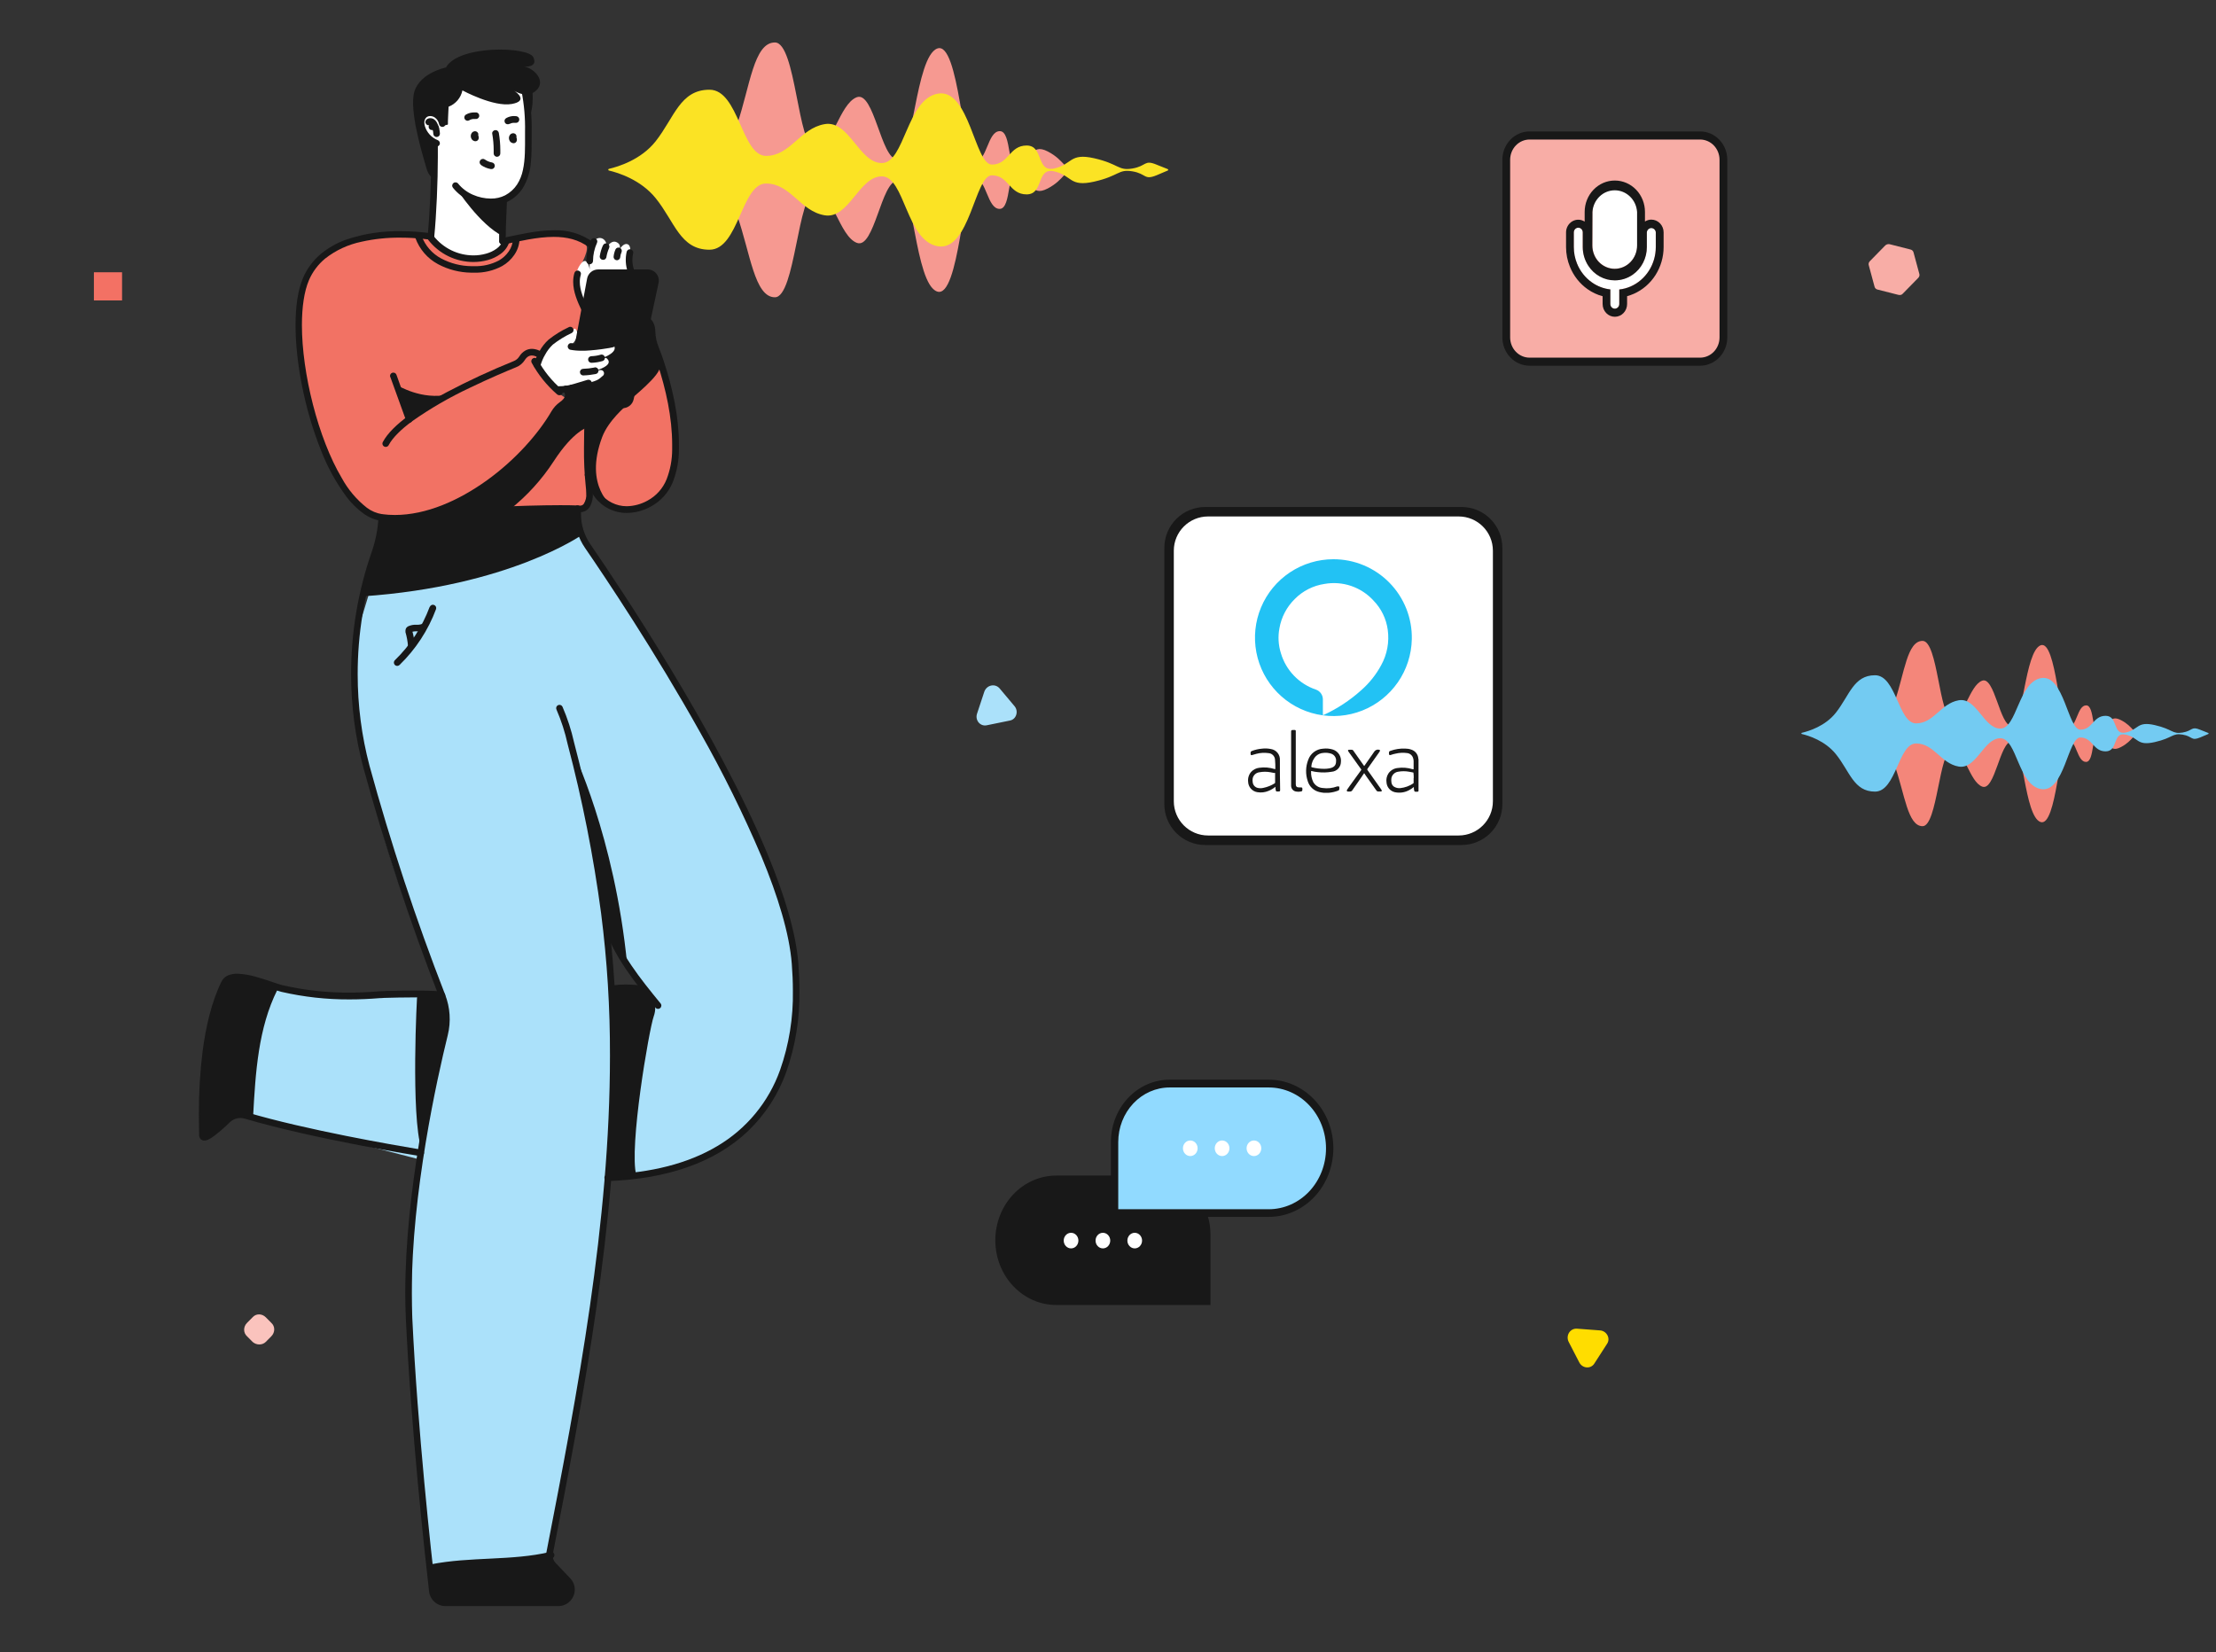
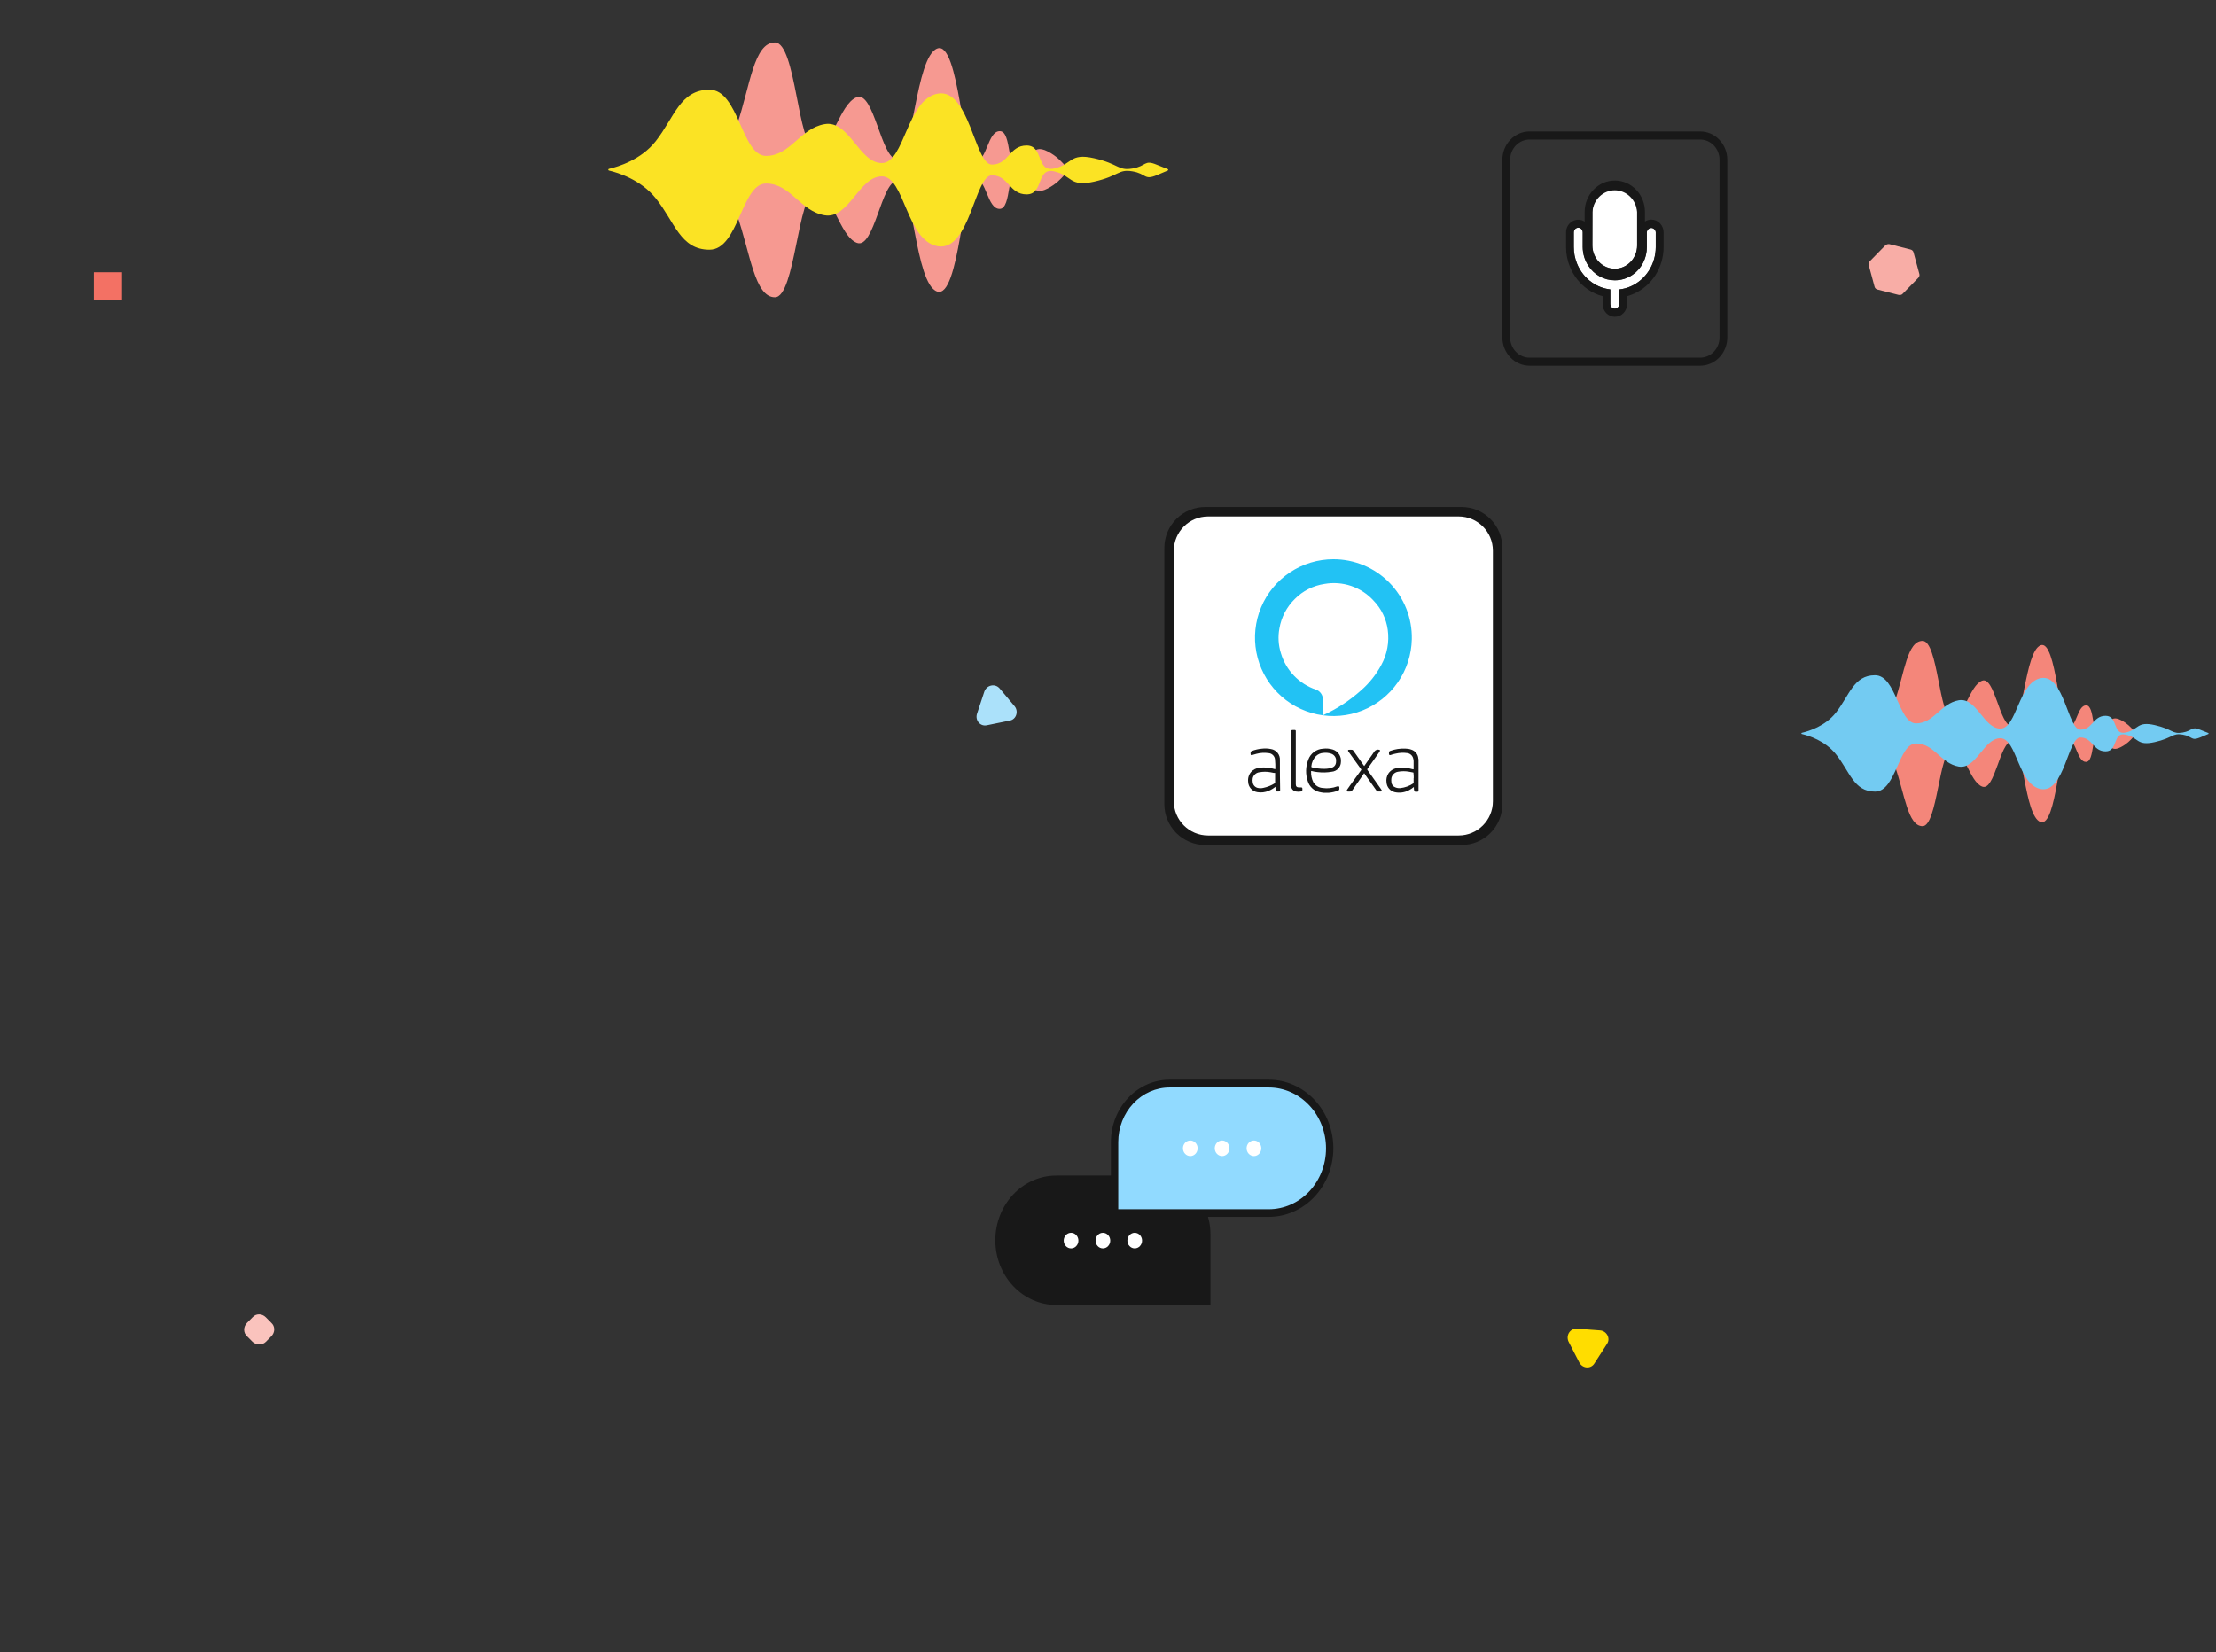
<svg xmlns="http://www.w3.org/2000/svg" width="236" height="176" viewBox="0 0 236 176" fill="none">
  <rect x="0" y="0" width="236" height="176" fill="#333333" stroke="none" />
  <path d="M229.325 77.497C228.593 76.83 228.784 77.662 227.986 77.966C227.188 78.27 227.252 77.412 225.884 76.706C224.516 76.001 224.676 77.488 223.687 77.966C222.698 78.444 223.132 75.132 222.172 75.132C221.212 75.132 221.19 77.482 220.253 77.482C219.316 77.482 219.024 68.083 217.324 68.732C215.624 69.382 215.459 77.308 214.215 77.308C212.971 77.308 212.428 71.975 211.081 72.508C209.734 73.042 209.216 76.425 207.86 76.425C206.505 76.425 206.395 68.263 204.751 68.263C203.108 68.263 202.819 71.693 201.823 74.615C200.826 77.536 199.041 78.132 199.041 78.132C199.041 78.132 200.799 78.728 201.823 81.649C202.846 84.571 203.17 88.001 204.751 88.001C206.333 88.001 206.517 79.872 207.879 79.872C209.241 79.872 209.744 83.269 211.1 83.786C212.455 84.304 212.988 78.986 214.234 78.986C215.479 78.986 215.581 86.936 217.309 87.554C219.038 88.173 219.33 78.806 220.238 78.806C221.146 78.806 221.19 81.155 222.155 81.155C223.121 81.155 222.669 77.819 223.673 78.312C224.676 78.804 224.502 80.286 225.868 79.58C227.233 78.875 227.18 78.014 227.969 78.312C228.759 78.61 228.591 79.448 229.31 78.79C230.029 78.132 230.042 78.124 230.042 78.124L229.325 77.497Z" fill="#F4867A" />
  <path d="M234.324 77.733C233.338 77.319 233.559 77.836 232.44 78.026C231.321 78.217 231.42 77.677 229.484 77.234C227.549 76.791 227.787 77.726 226.375 78.026C224.964 78.326 225.596 76.245 224.247 76.245C222.898 76.245 222.871 77.722 221.552 77.722C220.234 77.722 219.818 71.817 217.386 72.225C214.955 72.632 214.808 77.604 213.034 77.604C211.26 77.604 210.513 74.255 208.596 74.59C206.679 74.925 205.96 77.05 204.061 77.05C202.163 77.05 201.962 71.923 199.684 71.923C197.406 71.923 196.962 74.077 195.518 75.912C194.39 77.348 192.616 77.886 191.897 78.053C191.881 78.056 191.867 78.064 191.858 78.076C191.848 78.088 191.842 78.103 191.842 78.118C191.842 78.134 191.848 78.149 191.858 78.161C191.867 78.173 191.881 78.181 191.897 78.184C192.612 78.351 194.365 78.895 195.518 80.327C196.998 82.162 197.412 84.318 199.684 84.318C201.955 84.318 202.148 79.189 204.061 79.189C205.974 79.189 206.7 81.326 208.596 81.649C210.493 81.972 211.253 78.635 213.034 78.635C214.814 78.635 214.916 83.662 217.386 84.051C219.857 84.44 220.232 78.554 221.552 78.554C222.873 78.554 222.893 80.031 224.247 80.031C225.6 80.031 224.972 77.935 226.375 78.246C227.779 78.556 227.534 79.487 229.484 79.042C231.435 78.597 231.333 78.058 232.442 78.246C233.551 78.434 233.323 78.96 234.324 78.546L235.176 78.184C235.187 78.179 235.197 78.172 235.204 78.162C235.211 78.152 235.214 78.14 235.214 78.128C235.214 78.116 235.211 78.104 235.204 78.094C235.197 78.084 235.187 78.076 235.176 78.072L234.324 77.733Z" fill="#73CBF2" />
  <path d="M116.316 17.22C115.31 16.304 115.572 17.448 114.475 17.866C113.377 18.284 113.466 17.104 111.585 16.133C109.704 15.163 109.923 17.209 108.564 17.866C107.204 18.523 107.8 13.969 106.481 13.969C105.161 13.969 105.13 17.2 103.842 17.2C102.553 17.2 102.152 4.276 99.815 5.169C97.478 6.063 97.25 16.961 95.54 16.961C93.83 16.961 93.083 9.627 91.231 10.361C89.378 11.095 88.666 15.746 86.802 15.746C84.938 15.746 84.787 4.523 82.527 4.523C80.267 4.523 79.871 9.24 78.5 13.257C77.129 17.274 74.675 18.093 74.675 18.093C74.675 18.093 77.092 18.913 78.5 22.93C79.908 26.947 80.353 31.664 82.527 31.664C84.701 31.664 84.955 20.486 86.828 20.486C88.7 20.486 89.392 25.157 91.256 25.869C93.12 26.58 93.853 19.268 95.565 19.268C97.278 19.268 97.418 30.198 99.795 31.049C102.172 31.9 102.573 19.021 103.822 19.021C105.07 19.021 105.13 22.25 106.458 22.25C107.786 22.25 107.165 17.664 108.544 18.341C109.923 19.018 109.684 21.055 111.562 20.085C113.44 19.115 113.366 17.931 114.452 18.341C115.538 18.751 115.307 19.903 116.296 18.998C117.285 18.093 117.302 18.082 117.302 18.082L116.316 17.22Z" fill="#F69991" />
  <path d="M123.19 17.544C121.833 16.975 122.138 17.686 120.599 17.948C119.06 18.21 119.197 17.467 116.535 16.858C113.873 16.25 114.201 17.536 112.26 17.948C110.319 18.361 111.189 15.499 109.333 15.499C107.478 15.499 107.441 17.53 105.629 17.53C103.816 17.53 103.243 9.411 99.9 9.971C96.557 10.531 96.355 17.368 93.915 17.368C91.476 17.368 90.45 12.762 87.814 13.223C85.178 13.684 84.189 16.605 81.578 16.605C78.968 16.605 78.691 9.556 75.559 9.556C72.427 9.556 71.817 12.517 69.831 15.041C68.28 17.015 65.841 17.755 64.852 17.985C64.831 17.989 64.812 18 64.798 18.016C64.784 18.033 64.777 18.053 64.777 18.075C64.777 18.096 64.784 18.117 64.798 18.133C64.812 18.149 64.831 18.16 64.852 18.164C65.835 18.395 68.246 19.143 69.831 21.112C71.866 23.635 72.436 26.599 75.559 26.599C78.683 26.599 78.948 19.547 81.578 19.547C84.209 19.547 85.206 22.486 87.814 22.93C90.421 23.373 91.467 18.785 93.915 18.785C96.364 18.785 96.503 25.698 99.9 26.232C103.297 26.767 103.813 18.674 105.629 18.674C107.444 18.674 107.472 20.705 109.333 20.705C111.194 20.705 110.331 17.823 112.26 18.25C114.19 18.676 113.853 19.957 116.535 19.345C119.217 18.733 119.077 17.991 120.602 18.25C122.127 18.509 121.813 19.231 123.19 18.662L124.361 18.164C124.376 18.158 124.39 18.148 124.399 18.134C124.408 18.12 124.413 18.104 124.413 18.087C124.413 18.071 124.408 18.055 124.399 18.041C124.39 18.027 124.376 18.017 124.361 18.011L123.19 17.544Z" fill="#FBE324" />
  <g clip-path="url(#clip0_972_59846)">
    <path d="M45.961 166.828V169.404C45.961 169.577 45.995 169.749 46.061 169.909C46.127 170.069 46.225 170.214 46.347 170.336C46.47 170.459 46.616 170.555 46.777 170.621C46.937 170.687 47.109 170.721 47.283 170.721H59.819C60.05 170.721 60.276 170.655 60.47 170.53C60.664 170.405 60.818 170.227 60.913 170.017C61.008 169.808 61.04 169.575 61.005 169.348C60.97 169.12 60.87 168.908 60.717 168.735L58.671 166.419L58.579 165.363L45.961 166.828Z" fill="#181818" />
    <path d="M83.482 97.66C79.595 84.041 68.508 67.159 61.6 56.265L41.107 57.296L38.633 65.427C34.312 77.293 46.975 105.788 46.975 105.788C41.054 106.27 35.098 106.09 29.217 105.252L28.422 107.593C27.823 109.357 27.417 111.181 27.213 113.032C26.917 115.724 26.563 118.59 26.623 118.829L44.831 123.532C42.757 135.901 44.315 154.487 45.954 166.828L58.607 165.772C60.84 154.508 63.858 136.799 64.79 125.454C81.853 124.834 87.701 112.454 83.482 97.66ZM65.109 105.337L64.642 99.237L68.653 105.337H65.109Z" fill="#ABE1FA" />
    <path d="M70.49 38.928C67.614 38.407 67.663 40.526 67.158 42.512C67.111 42.688 67.007 42.844 66.861 42.955C66.715 43.065 66.536 43.123 66.352 43.121C64.649 43.096 61.24 43.026 61.24 43.026L59.586 41.97C58.665 41.019 57.82 39.997 57.06 38.914C57.805 37.341 59.621 34.659 61.695 35.271C62.321 33.775 61.801 30.618 61.392 29.115C63.663 25.081 62.271 25.947 58.834 24.605C51.548 25.144 52.707 29.424 46.622 26.225C45.792 24.208 41.04 25.485 39.333 25.137C26.436 27.348 32.521 45.641 37.213 53.054C38.881 55.87 42.449 55.018 45.089 54.856L61.745 54.307C62.001 54.299 62.245 54.194 62.427 54.014C62.609 53.834 62.715 53.591 62.724 53.336C62.759 52.428 62.77 51.122 62.554 50.657C64.073 54.564 66.889 55.173 70.236 52.804C73.034 49.334 71.592 42.751 70.49 38.928Z" fill="#F27264" />
    <path d="M61.536 36.813L62.929 29.569C62.958 29.419 63.039 29.284 63.157 29.188C63.276 29.091 63.425 29.039 63.579 29.041L69.073 29.09C69.175 29.094 69.275 29.119 69.366 29.164C69.457 29.21 69.538 29.274 69.601 29.354C69.665 29.433 69.711 29.525 69.736 29.623C69.76 29.722 69.763 29.825 69.744 29.925L67.077 42.357C67.025 42.594 66.893 42.805 66.703 42.957C66.513 43.108 66.277 43.19 66.034 43.188L61.536 43.128C61.416 43.126 61.298 43.098 61.19 43.045C61.083 42.992 60.988 42.915 60.914 42.821C60.84 42.727 60.788 42.617 60.762 42.501C60.735 42.384 60.736 42.263 60.763 42.146L60.953 41.319L61.536 36.813Z" fill="#181818" />
    <path d="M29.224 105.248C29.224 105.248 26.814 110.176 26.631 118.825C26.631 118.825 25.337 118.17 23.532 119.944L22.21 121.039C22.149 121.092 22.075 121.126 21.995 121.138C21.916 121.15 21.834 121.139 21.76 121.107C21.687 121.075 21.623 121.023 21.578 120.957C21.532 120.891 21.507 120.813 21.504 120.733C21.38 117.734 21.2 107.653 24.246 104.337C24.253 104.34 26.146 103.71 29.224 105.248Z" fill="#181818" />
    <path d="M52.777 21.504L53.816 25.904L53.579 26.158C53.15 26.619 52.631 26.988 52.055 27.245C51.478 27.501 50.856 27.639 50.224 27.649C49.593 27.66 48.966 27.544 48.381 27.308C47.796 27.071 47.265 26.72 46.82 26.274L45.898 25.345L46.294 18.966L44.933 13.686C44.83 13.292 44.865 12.875 45.032 12.503C45.199 12.131 45.488 11.827 45.852 11.641L52.389 7.153L56.137 8.998L56.226 16.886C56.251 19.171 54.943 21.121 52.777 21.504Z" fill="white" />
    <path d="M57.205 38.929C57.205 38.929 57.717 36.204 61.24 35.004C61.24 35.004 62.035 35.532 60.809 36.813C62.26 37.145 63.774 37.083 65.193 36.634C65.193 36.634 66.133 37.225 64.529 37.975L63.922 38.207L64.54 38.119C64.54 38.119 65.699 38.795 63.381 39.492L63.865 39.429C63.949 39.4 64.041 39.405 64.122 39.441C64.203 39.477 64.267 39.541 64.302 39.623C64.337 39.704 64.341 39.795 64.311 39.878C64.282 39.962 64.222 40.031 64.144 40.073C63.816 40.354 63.717 40.52 62.692 40.777C62.692 40.777 59.957 41.692 59.512 41.481C58.613 40.756 57.835 39.895 57.205 38.929Z" fill="white" />
    <path d="M62.243 32.878C62.243 32.878 60.759 30.006 61.639 28.436C62.519 26.866 62.801 28.686 62.801 28.686C62.801 28.686 62.692 26.084 63.353 25.553C64.059 24.979 64.812 25.715 64.529 26.454C64.246 27.193 64.851 25.352 65.699 25.813C66.367 26.165 65.784 26.89 65.784 26.89C65.784 26.89 66.342 25.722 66.903 26.046C67.465 26.369 66.78 28.474 67.2 28.974L63.854 28.904C63.564 28.899 63.282 29 63.061 29.188C62.84 29.376 62.696 29.638 62.657 29.925L62.243 32.878Z" fill="white" />
    <path d="M55.541 9.702C55.82 11.125 55.946 12.574 55.915 14.024C55.915 14.182 55.915 14.341 55.915 14.503C55.915 15.678 55.943 16.967 55.689 18.107C55.58 18.655 55.371 19.178 55.071 19.649C54.752 20.132 54.317 20.528 53.806 20.8C53.331 21.04 52.804 21.161 52.272 21.152C51.612 21.147 50.96 21.007 50.357 20.74C49.746 20.476 49.208 20.069 48.788 19.554C48.76 19.518 48.724 19.487 48.683 19.465C48.643 19.442 48.598 19.428 48.552 19.422C48.506 19.417 48.459 19.421 48.415 19.433C48.37 19.446 48.328 19.467 48.292 19.496C48.255 19.525 48.225 19.56 48.202 19.601C48.18 19.641 48.165 19.685 48.16 19.731C48.154 19.777 48.158 19.824 48.171 19.868C48.184 19.913 48.205 19.954 48.233 19.991C48.722 20.602 49.352 21.085 50.071 21.398C50.764 21.708 51.513 21.87 52.272 21.874C52.922 21.887 53.564 21.738 54.141 21.441C54.756 21.115 55.279 20.641 55.661 20.061C56.164 19.233 56.463 18.298 56.533 17.333C56.636 16.372 56.615 15.4 56.622 14.517C56.622 14.358 56.622 14.197 56.622 14.035C56.653 12.534 56.521 11.034 56.23 9.561C56.209 9.467 56.153 9.386 56.072 9.334C55.992 9.282 55.894 9.264 55.8 9.284C55.706 9.304 55.625 9.361 55.573 9.441C55.521 9.521 55.503 9.619 55.523 9.712L55.541 9.702Z" fill="#181818" />
    <path d="M50.414 14.007C50.334 14.053 50.266 14.118 50.218 14.197C50.17 14.275 50.142 14.365 50.138 14.457V14.485C50.139 14.62 50.182 14.75 50.262 14.858C50.298 14.911 50.349 14.952 50.407 14.978L50.484 15.013C50.537 15.037 50.595 15.047 50.653 15.044C50.71 15.04 50.766 15.022 50.815 14.992C50.864 14.962 50.905 14.92 50.934 14.87C50.964 14.821 50.98 14.764 50.983 14.707V14.633C50.983 14.576 50.972 14.52 50.951 14.468C50.926 14.415 50.901 14.358 50.873 14.306C50.834 14.221 50.764 14.155 50.676 14.122C50.589 14.089 50.492 14.092 50.407 14.13C50.364 14.149 50.326 14.177 50.295 14.21C50.263 14.245 50.239 14.284 50.222 14.328C50.206 14.371 50.199 14.418 50.201 14.464C50.203 14.51 50.214 14.556 50.234 14.598L50.308 14.763L50.629 14.616H50.276V14.693H50.629L50.774 14.373L50.696 14.337L50.552 14.661L50.841 14.461H50.813H50.841H50.813H50.841L50.746 14.489H50.845V14.461L50.749 14.489H50.703H50.852H50.703H50.852H50.689L50.767 14.626C50.791 14.613 50.812 14.595 50.827 14.572C50.842 14.549 50.85 14.523 50.852 14.496H50.689L50.767 14.633C50.849 14.586 50.908 14.509 50.933 14.419C50.957 14.329 50.945 14.232 50.898 14.151C50.851 14.07 50.774 14.01 50.683 13.986C50.592 13.961 50.495 13.974 50.414 14.021V14.007Z" fill="#181818" />
    <path d="M54.477 14.218C54.397 14.264 54.33 14.329 54.281 14.408C54.233 14.487 54.206 14.576 54.201 14.668V14.697C54.202 14.831 54.245 14.961 54.325 15.07C54.362 15.122 54.412 15.163 54.47 15.189L54.548 15.225C54.6 15.248 54.657 15.258 54.715 15.255C54.772 15.251 54.827 15.233 54.876 15.204C54.926 15.174 54.967 15.132 54.997 15.082C55.026 15.032 55.043 14.976 55.046 14.918V14.844C55.046 14.788 55.035 14.732 55.014 14.679L54.936 14.517C54.898 14.432 54.827 14.366 54.74 14.333C54.652 14.3 54.555 14.303 54.47 14.341C54.427 14.36 54.389 14.387 54.357 14.421C54.325 14.455 54.3 14.495 54.284 14.538C54.267 14.582 54.26 14.628 54.261 14.675C54.263 14.721 54.274 14.767 54.293 14.809C54.322 14.862 54.346 14.918 54.371 14.975L54.693 14.827H54.339V14.904H54.693L54.837 14.584L54.76 14.549L54.615 14.873L54.904 14.672H54.88H54.908H54.883H54.912L54.816 14.7H54.915V14.672L54.82 14.7H54.767H54.919H54.767H54.919H54.756L54.834 14.837C54.858 14.825 54.878 14.807 54.893 14.785C54.908 14.763 54.917 14.737 54.919 14.711H54.756L54.834 14.848C54.915 14.801 54.975 14.724 54.999 14.634C55.024 14.543 55.011 14.447 54.965 14.366C54.918 14.284 54.84 14.225 54.75 14.201C54.659 14.176 54.562 14.189 54.48 14.236L54.477 14.218Z" fill="#181818" />
    <path d="M46.626 14.932C46.3 14.802 46.008 14.601 45.77 14.344C45.532 14.087 45.355 13.78 45.251 13.447C45.214 13.32 45.193 13.188 45.191 13.056C45.19 12.983 45.198 12.911 45.216 12.841C45.234 12.758 45.268 12.679 45.318 12.61C45.367 12.54 45.429 12.481 45.502 12.436C45.598 12.386 45.705 12.361 45.813 12.362C45.982 12.364 46.147 12.413 46.29 12.503C46.54 12.675 46.711 12.938 46.767 13.235C46.776 13.281 46.795 13.324 46.821 13.362C46.846 13.4 46.88 13.433 46.919 13.459C46.957 13.484 47.001 13.502 47.046 13.511C47.092 13.519 47.139 13.519 47.184 13.51C47.23 13.501 47.273 13.482 47.312 13.456C47.351 13.43 47.384 13.397 47.41 13.358C47.435 13.319 47.453 13.275 47.462 13.229C47.47 13.184 47.469 13.136 47.46 13.091C47.364 12.61 47.081 12.185 46.672 11.912C46.416 11.746 46.118 11.658 45.813 11.658C45.581 11.655 45.352 11.714 45.149 11.827C44.992 11.92 44.857 12.043 44.75 12.189C44.643 12.336 44.567 12.502 44.527 12.679C44.499 12.803 44.485 12.929 44.485 13.056C44.487 13.251 44.516 13.445 44.569 13.633C44.701 14.072 44.931 14.476 45.241 14.814C45.551 15.152 45.934 15.416 46.361 15.587C46.448 15.622 46.545 15.621 46.632 15.584C46.718 15.547 46.787 15.478 46.822 15.391C46.857 15.304 46.856 15.207 46.819 15.121C46.783 15.035 46.713 14.967 46.626 14.932Z" fill="#181818" />
-     <path d="M45.898 13.239L45.827 13.158V13.271C45.853 13.267 45.878 13.256 45.898 13.239L45.827 13.158V13.271C45.874 13.314 45.91 13.367 45.933 13.426C46.062 13.68 46.134 13.958 46.145 14.242C46.145 14.336 46.183 14.425 46.249 14.491C46.315 14.557 46.405 14.594 46.499 14.594C46.592 14.594 46.682 14.557 46.749 14.491C46.815 14.425 46.852 14.336 46.852 14.242C46.837 13.857 46.739 13.479 46.566 13.133C46.491 12.959 46.368 12.809 46.213 12.701C46.097 12.626 45.962 12.587 45.824 12.588C45.678 12.586 45.536 12.637 45.425 12.732C45.354 12.794 45.312 12.882 45.306 12.975C45.3 13.069 45.332 13.16 45.395 13.23C45.457 13.3 45.545 13.343 45.638 13.348C45.732 13.354 45.824 13.322 45.895 13.26L45.898 13.239Z" fill="#181818" />
+     <path d="M45.898 13.239L45.827 13.158V13.271L45.827 13.158V13.271C45.874 13.314 45.91 13.367 45.933 13.426C46.062 13.68 46.134 13.958 46.145 14.242C46.145 14.336 46.183 14.425 46.249 14.491C46.315 14.557 46.405 14.594 46.499 14.594C46.592 14.594 46.682 14.557 46.749 14.491C46.815 14.425 46.852 14.336 46.852 14.242C46.837 13.857 46.739 13.479 46.566 13.133C46.491 12.959 46.368 12.809 46.213 12.701C46.097 12.626 45.962 12.587 45.824 12.588C45.678 12.586 45.536 12.637 45.425 12.732C45.354 12.794 45.312 12.882 45.306 12.975C45.3 13.069 45.332 13.16 45.395 13.23C45.457 13.3 45.545 13.343 45.638 13.348C45.732 13.354 45.824 13.322 45.895 13.26L45.898 13.239Z" fill="#181818" />
    <path d="M46.343 13.68L46.128 13.581L46.234 13.792C46.282 13.768 46.32 13.728 46.343 13.68L46.128 13.581L46.234 13.792L46.16 13.641V13.813C46.185 13.811 46.211 13.804 46.234 13.792L46.16 13.641L46.096 13.785H46.16V13.627L46.096 13.771L46.128 13.701L46.068 13.754L46.096 13.771L46.128 13.701L46.068 13.754V13.778C46.085 13.824 46.112 13.866 46.147 13.901C46.182 13.936 46.224 13.963 46.27 13.981C46.316 13.999 46.365 14.007 46.414 14.004C46.463 14.002 46.512 13.99 46.556 13.968C46.6 13.946 46.639 13.915 46.67 13.877C46.702 13.839 46.725 13.795 46.738 13.747C46.751 13.7 46.755 13.65 46.747 13.602C46.74 13.553 46.723 13.506 46.697 13.465C46.667 13.399 46.628 13.339 46.58 13.285C46.519 13.214 46.441 13.159 46.354 13.123C46.286 13.095 46.212 13.081 46.138 13.081C46.054 13.08 45.97 13.099 45.895 13.137C45.799 13.184 45.723 13.262 45.679 13.359C45.641 13.444 45.637 13.54 45.669 13.627C45.702 13.714 45.768 13.785 45.852 13.824C45.894 13.843 45.94 13.854 45.986 13.856C46.033 13.858 46.079 13.851 46.123 13.835C46.167 13.819 46.207 13.794 46.241 13.763C46.275 13.731 46.303 13.694 46.322 13.651L46.343 13.68Z" fill="#181818" />
    <path d="M45.923 15.302C45.923 15.717 45.923 16.192 45.923 16.709C45.923 19.286 45.774 22.827 45.541 25.179C45.532 25.272 45.561 25.364 45.62 25.436C45.68 25.508 45.766 25.553 45.859 25.562C45.952 25.571 46.044 25.543 46.116 25.485C46.188 25.426 46.234 25.341 46.244 25.249C46.481 22.863 46.629 19.311 46.629 16.709C46.629 16.192 46.629 15.713 46.629 15.302C46.628 15.255 46.617 15.21 46.599 15.168C46.579 15.126 46.552 15.088 46.518 15.056C46.485 15.024 46.445 14.999 46.401 14.983C46.358 14.966 46.312 14.959 46.265 14.96C46.219 14.961 46.173 14.972 46.131 14.991C46.089 15.01 46.051 15.037 46.019 15.071C45.987 15.104 45.962 15.144 45.946 15.187C45.929 15.23 45.921 15.277 45.923 15.323V15.302Z" fill="#181818" />
    <path d="M53.286 21.314C53.255 22.198 53.156 23.989 53.156 25.155C53.156 25.355 53.156 25.538 53.156 25.697C53.156 25.79 53.193 25.88 53.259 25.946C53.325 26.012 53.415 26.049 53.509 26.049C53.557 26.049 53.604 26.039 53.648 26.02C53.692 26.002 53.732 25.974 53.765 25.939C53.798 25.905 53.824 25.864 53.841 25.819C53.857 25.774 53.865 25.727 53.862 25.679C53.862 25.535 53.862 25.362 53.862 25.169C53.862 24.039 53.961 22.251 53.993 21.353C53.993 21.26 53.956 21.17 53.889 21.104C53.823 21.038 53.733 21.001 53.64 21.001C53.546 21.001 53.456 21.038 53.39 21.104C53.324 21.17 53.286 21.26 53.286 21.353V21.314Z" fill="#181818" />
    <path d="M52.428 14.274C52.526 14.843 52.576 15.419 52.576 15.996C52.576 16.112 52.576 16.224 52.576 16.348C52.576 16.441 52.613 16.53 52.679 16.596C52.746 16.663 52.836 16.7 52.929 16.7C53.023 16.7 53.113 16.663 53.179 16.596C53.245 16.53 53.283 16.441 53.283 16.348C53.283 16.228 53.283 16.108 53.283 15.996C53.282 15.379 53.229 14.763 53.124 14.155C53.108 14.061 53.055 13.978 52.978 13.923C52.9 13.868 52.804 13.847 52.71 13.863C52.617 13.878 52.533 13.931 52.478 14.008C52.423 14.085 52.401 14.181 52.417 14.274H52.428Z" fill="#181818" />
    <path d="M49.997 12.799C50.145 12.713 50.313 12.669 50.484 12.672H50.633C50.679 12.679 50.725 12.677 50.771 12.666C50.816 12.655 50.858 12.635 50.896 12.607C50.933 12.58 50.965 12.545 50.989 12.506C51.013 12.466 51.029 12.422 51.035 12.376C51.042 12.331 51.04 12.284 51.029 12.239C51.018 12.194 50.998 12.152 50.971 12.114C50.943 12.077 50.908 12.046 50.868 12.022C50.829 11.998 50.785 11.982 50.739 11.975C50.654 11.968 50.569 11.968 50.484 11.975C50.188 11.974 49.897 12.051 49.64 12.197C49.597 12.219 49.56 12.249 49.53 12.286C49.5 12.322 49.477 12.365 49.464 12.411C49.451 12.456 49.447 12.504 49.453 12.551C49.459 12.598 49.474 12.644 49.498 12.685C49.522 12.726 49.553 12.762 49.592 12.79C49.63 12.819 49.673 12.839 49.719 12.851C49.766 12.862 49.814 12.864 49.861 12.856C49.908 12.848 49.953 12.831 49.993 12.806L49.997 12.799Z" fill="#181818" />
    <path d="M54.258 13.208C54.407 13.124 54.575 13.08 54.745 13.081C54.795 13.078 54.844 13.078 54.894 13.081C54.94 13.088 54.988 13.086 55.033 13.074C55.079 13.063 55.121 13.043 55.159 13.015C55.197 12.987 55.229 12.953 55.253 12.912C55.277 12.872 55.293 12.828 55.3 12.782C55.307 12.736 55.305 12.688 55.294 12.643C55.282 12.598 55.262 12.555 55.234 12.517C55.206 12.48 55.171 12.448 55.131 12.424C55.091 12.4 55.046 12.384 55 12.377C54.916 12.366 54.831 12.36 54.745 12.359C54.449 12.358 54.157 12.436 53.901 12.585C53.821 12.632 53.762 12.708 53.739 12.798C53.715 12.888 53.727 12.983 53.774 13.063C53.797 13.103 53.828 13.139 53.865 13.166C53.902 13.195 53.944 13.215 53.989 13.227C54.034 13.239 54.081 13.241 54.127 13.235C54.173 13.229 54.218 13.213 54.258 13.19V13.208Z" fill="#181818" />
    <path d="M51.219 17.572C51.535 17.796 51.897 17.945 52.279 18.009C52.373 18.024 52.469 18.002 52.546 17.947C52.623 17.892 52.675 17.808 52.691 17.715C52.706 17.621 52.684 17.526 52.629 17.449C52.573 17.372 52.49 17.32 52.396 17.305C52.122 17.258 51.862 17.15 51.636 16.988C51.56 16.934 51.466 16.912 51.374 16.928C51.282 16.943 51.2 16.994 51.145 17.069C51.118 17.107 51.098 17.149 51.087 17.194C51.077 17.239 51.075 17.286 51.083 17.332C51.09 17.378 51.107 17.422 51.132 17.461C51.156 17.501 51.188 17.535 51.226 17.562L51.219 17.572Z" fill="#181818" />
    <path d="M45.969 24.859C44.87 24.701 43.761 24.623 42.651 24.627C40.694 24.592 38.746 24.892 36.892 25.514C35.913 25.858 35.002 26.369 34.199 27.024C33.359 27.718 32.699 28.603 32.273 29.604C31.715 30.917 31.475 32.666 31.475 34.645C31.475 38.672 32.482 43.663 34.104 47.76C34.806 49.633 35.769 51.397 36.966 53.002C37.457 53.641 38.038 54.208 38.69 54.684C39.258 55.101 39.919 55.374 40.616 55.48C41.097 55.543 41.582 55.575 42.068 55.575C45.629 55.575 49.212 53.966 52.276 51.755C55.339 49.545 57.886 46.708 59.342 44.173C59.522 43.876 59.763 43.621 60.049 43.423C60.257 43.279 60.44 43.103 60.593 42.903C60.781 42.669 60.885 42.381 60.89 42.082C60.88 41.757 60.755 41.445 60.536 41.202C60.478 41.13 60.394 41.083 60.301 41.073C60.208 41.062 60.115 41.089 60.042 41.146C60.005 41.175 59.975 41.211 59.952 41.251C59.929 41.292 59.915 41.336 59.91 41.383C59.905 41.429 59.909 41.475 59.922 41.52C59.934 41.565 59.956 41.606 59.985 41.642C60.097 41.763 60.164 41.919 60.173 42.082C60.165 42.23 60.109 42.371 60.014 42.484C59.9 42.62 59.767 42.739 59.618 42.836C59.259 43.094 58.958 43.423 58.734 43.804C57.321 46.233 54.848 49.013 51.848 51.167C48.848 53.322 45.396 54.853 42.054 54.853C41.599 54.854 41.144 54.824 40.693 54.765C40.111 54.675 39.559 54.444 39.086 54.093C37.978 53.226 37.062 52.142 36.393 50.907C33.885 46.683 32.153 39.763 32.153 34.627C32.153 32.705 32.397 31.033 32.895 29.861C33.278 28.963 33.87 28.169 34.623 27.545C35.761 26.652 37.092 26.037 38.51 25.746C39.862 25.446 41.244 25.301 42.63 25.313C43.559 25.313 44.361 25.369 44.933 25.426C45.216 25.454 45.442 25.482 45.598 25.503L45.774 25.528H45.831C45.923 25.543 46.018 25.521 46.094 25.467C46.17 25.413 46.222 25.331 46.237 25.239C46.252 25.147 46.231 25.053 46.176 24.977C46.122 24.901 46.04 24.85 45.947 24.834L45.969 24.859Z" fill="#181818" />
    <path d="M57.685 37.485C57.589 37.419 57.486 37.364 57.378 37.319C57.148 37.218 56.901 37.163 56.65 37.157C56.402 37.156 56.159 37.219 55.943 37.34C55.678 37.495 55.457 37.714 55.3 37.977C55.154 38.204 54.938 38.378 54.685 38.474C52.258 39.454 49.881 40.558 47.566 41.779C46.139 42.525 44.767 43.371 43.46 44.31C42.259 45.204 41.291 46.119 40.782 47.062C40.756 47.103 40.739 47.149 40.732 47.197C40.725 47.245 40.727 47.293 40.74 47.34C40.752 47.387 40.774 47.43 40.804 47.468C40.835 47.506 40.872 47.537 40.915 47.56C40.958 47.583 41.005 47.596 41.053 47.6C41.101 47.604 41.15 47.598 41.196 47.582C41.241 47.567 41.284 47.542 41.319 47.509C41.355 47.477 41.384 47.438 41.404 47.393C41.817 46.612 42.722 45.732 43.877 44.877C45.821 43.51 47.882 42.316 50.036 41.307C52.156 40.283 54.035 39.495 54.943 39.125C55.336 38.975 55.67 38.702 55.894 38.347C55.988 38.186 56.12 38.051 56.279 37.953C56.388 37.895 56.509 37.863 56.632 37.861C56.786 37.865 56.938 37.9 57.078 37.963L57.219 38.034L57.254 38.055L57.293 37.992L57.251 38.051L57.29 37.988L57.247 38.048C57.285 38.075 57.328 38.094 57.374 38.105C57.419 38.115 57.466 38.116 57.512 38.108C57.558 38.1 57.602 38.084 57.642 38.059C57.681 38.034 57.715 38.001 57.742 37.963C57.795 37.887 57.817 37.793 57.801 37.701C57.785 37.61 57.733 37.528 57.657 37.474L57.685 37.485Z" fill="#181818" />
    <path d="M60.576 34.848C59.808 35.204 59.086 35.65 58.424 36.175C58.035 36.529 57.708 36.944 57.456 37.404C57.189 37.852 56.988 38.335 56.859 38.84C56.844 38.929 56.864 39.02 56.915 39.094C56.966 39.169 57.043 39.221 57.131 39.24C57.219 39.259 57.312 39.244 57.389 39.198C57.467 39.152 57.523 39.078 57.548 38.991C57.662 38.557 57.837 38.141 58.067 37.756C58.28 37.363 58.554 37.007 58.88 36.7C59.503 36.213 60.18 35.799 60.897 35.464C60.978 35.42 61.038 35.347 61.065 35.259C61.092 35.172 61.084 35.077 61.042 34.995C61 34.914 60.928 34.852 60.841 34.822C60.754 34.793 60.659 34.798 60.576 34.838V34.848Z" fill="#181818" />
    <path d="M65.123 36.288C64.351 36.443 63.569 36.549 62.784 36.605C62.501 36.626 62.222 36.64 61.943 36.64C61.588 36.642 61.233 36.613 60.883 36.552C60.789 36.535 60.693 36.555 60.614 36.609C60.535 36.663 60.482 36.745 60.464 36.839C60.447 36.932 60.468 37.029 60.522 37.107C60.575 37.185 60.658 37.239 60.752 37.256C61.147 37.328 61.548 37.362 61.95 37.358C62.25 37.358 62.551 37.358 62.844 37.323C63.658 37.262 64.467 37.152 65.268 36.992C65.314 36.983 65.358 36.965 65.398 36.939C65.437 36.913 65.471 36.879 65.498 36.84C65.524 36.801 65.542 36.757 65.552 36.711C65.561 36.665 65.561 36.617 65.552 36.571C65.543 36.525 65.525 36.481 65.499 36.442C65.473 36.403 65.439 36.369 65.4 36.342C65.361 36.316 65.317 36.298 65.27 36.288C65.224 36.279 65.176 36.279 65.13 36.288H65.123Z" fill="#181818" />
    <path d="M63.968 37.781C63.645 37.876 63.311 37.929 62.975 37.939C62.881 37.942 62.792 37.982 62.728 38.05C62.664 38.118 62.629 38.208 62.632 38.302C62.635 38.395 62.675 38.483 62.743 38.547C62.811 38.611 62.902 38.646 62.996 38.643C63.393 38.632 63.788 38.569 64.169 38.456C64.259 38.43 64.335 38.37 64.38 38.288C64.425 38.206 64.436 38.11 64.409 38.02C64.396 37.975 64.374 37.934 64.345 37.897C64.316 37.861 64.28 37.831 64.239 37.808C64.198 37.786 64.152 37.772 64.106 37.767C64.059 37.763 64.012 37.767 63.968 37.781Z" fill="#181818" />
    <path d="M63.314 39.147C62.916 39.227 62.511 39.273 62.105 39.284C62.059 39.285 62.013 39.296 61.971 39.315C61.929 39.334 61.89 39.361 61.859 39.395C61.827 39.428 61.802 39.468 61.785 39.511C61.769 39.554 61.761 39.6 61.763 39.647C61.764 39.693 61.775 39.738 61.794 39.78C61.813 39.823 61.84 39.861 61.874 39.892C61.907 39.924 61.947 39.949 61.99 39.965C62.034 39.982 62.08 39.989 62.127 39.988C62.572 39.975 63.015 39.924 63.452 39.837C63.545 39.818 63.628 39.764 63.681 39.685C63.734 39.606 63.754 39.509 63.736 39.416C63.718 39.323 63.663 39.24 63.584 39.187C63.505 39.134 63.407 39.114 63.314 39.133V39.147Z" fill="#181818" />
    <path d="M62.59 40.452L61.208 40.867L60.798 40.983C60.398 41.086 59.986 41.138 59.572 41.138H59.515C59.422 41.138 59.332 41.175 59.266 41.241C59.199 41.307 59.162 41.397 59.162 41.49C59.162 41.584 59.199 41.673 59.266 41.739C59.332 41.805 59.422 41.842 59.515 41.842H59.575C60.052 41.843 60.527 41.784 60.989 41.666C61.141 41.628 61.286 41.582 61.427 41.54L62.805 41.124C62.888 41.092 62.955 41.03 62.994 40.951C63.033 40.871 63.04 40.78 63.015 40.696C62.99 40.611 62.933 40.539 62.857 40.494C62.781 40.449 62.69 40.434 62.604 40.452H62.59Z" fill="#181818" />
-     <path d="M59.805 41.466C58.767 40.574 57.902 39.5 57.251 38.298C57.227 38.258 57.196 38.222 57.159 38.193C57.122 38.164 57.08 38.143 57.035 38.131C56.989 38.118 56.942 38.115 56.895 38.121C56.849 38.127 56.804 38.142 56.763 38.165C56.722 38.188 56.686 38.219 56.657 38.256C56.629 38.292 56.607 38.335 56.595 38.38C56.582 38.425 56.579 38.472 56.585 38.519C56.591 38.565 56.605 38.61 56.629 38.65C57.323 39.925 58.242 41.065 59.342 42.016C59.413 42.077 59.506 42.107 59.6 42.1C59.694 42.093 59.781 42.05 59.842 41.979C59.904 41.908 59.934 41.815 59.927 41.722C59.92 41.629 59.876 41.542 59.805 41.48V41.466Z" fill="#181818" />
    <path d="M41.57 40.156L43.181 44.609L43.435 44.518H43.167C43.162 44.548 43.162 44.579 43.167 44.609L43.421 44.518H43.379L43.156 44.475V44.518H43.382L43.16 44.475L43.29 44.5L43.163 44.465L43.294 44.489L43.167 44.454V44.5C43.154 44.541 43.148 44.584 43.149 44.627C43.147 44.703 43.165 44.778 43.202 44.845C43.23 44.892 43.266 44.934 43.308 44.968C43.36 45.008 43.42 45.035 43.485 45.046H43.552C43.623 45.045 43.693 45.025 43.753 44.986C43.822 44.944 43.874 44.881 43.902 44.806C43.92 44.759 43.93 44.709 43.93 44.658C43.932 44.594 43.916 44.531 43.884 44.475C43.86 44.425 43.824 44.381 43.778 44.349C43.715 44.301 43.638 44.277 43.559 44.278C43.502 44.277 43.446 44.289 43.395 44.314C43.345 44.339 43.301 44.375 43.267 44.421C43.233 44.466 43.211 44.519 43.202 44.574C43.193 44.63 43.198 44.687 43.215 44.74C43.233 44.794 43.263 44.842 43.304 44.882C43.344 44.921 43.394 44.95 43.448 44.967C43.502 44.983 43.559 44.987 43.615 44.976C43.67 44.966 43.723 44.943 43.767 44.908L43.559 44.648V45C43.635 45.002 43.709 44.976 43.767 44.926L43.559 44.666L43.354 44.937C43.413 44.981 43.485 45.005 43.559 45.007V44.655L43.354 44.926L43.555 44.662L43.241 44.771C43.262 44.833 43.301 44.887 43.354 44.926L43.555 44.662L43.241 44.771L43.531 44.672H43.223C43.217 44.705 43.217 44.739 43.223 44.771L43.513 44.672L43.252 44.514C43.22 44.561 43.204 44.616 43.206 44.672H43.513L43.252 44.514L43.531 44.683L43.354 44.408C43.312 44.435 43.277 44.471 43.252 44.514L43.531 44.683L43.354 44.408L43.534 44.687V44.352C43.47 44.352 43.407 44.37 43.354 44.405L43.534 44.683L43.587 44.363H43.534V44.704L43.587 44.384L43.531 44.736L43.591 44.384L43.538 44.687L43.728 44.447C43.688 44.416 43.641 44.394 43.591 44.384L43.538 44.687L43.728 44.447L43.545 44.676L43.824 44.578C43.805 44.526 43.772 44.481 43.728 44.447L43.545 44.676L43.824 44.578L43.591 44.658H43.838C43.842 44.632 43.842 44.604 43.838 44.578L43.605 44.658L43.824 44.722V44.658H43.594L43.813 44.722C43.835 44.662 43.847 44.599 43.849 44.535C43.848 44.485 43.84 44.435 43.824 44.387L42.223 39.92C42.192 39.832 42.127 39.76 42.042 39.72C41.957 39.68 41.86 39.675 41.771 39.706C41.682 39.737 41.61 39.802 41.57 39.887C41.529 39.971 41.524 40.068 41.556 40.156H41.57Z" fill="#181818" />
    <path d="M46.361 54.828H46.817C49.46 54.828 55.452 54.476 59.675 54.476C60.342 54.476 60.961 54.476 61.519 54.504V54.152L61.406 54.504C61.674 54.582 61.96 54.573 62.222 54.479C62.51 54.364 62.745 54.145 62.879 53.867C63.072 53.452 63.162 52.996 63.141 52.54C63.139 52.251 63.12 51.963 63.084 51.677C62.95 50.359 62.89 49.035 62.904 47.71C62.904 46.524 62.936 45.383 62.964 44.542C62.964 44.12 62.996 43.771 63.007 43.528C63.017 43.285 63.024 43.148 63.024 43.148C63.029 43.055 62.997 42.963 62.934 42.894C62.872 42.824 62.784 42.782 62.69 42.777C62.597 42.772 62.505 42.804 62.435 42.866C62.365 42.929 62.323 43.016 62.318 43.109C62.318 43.109 62.194 45.324 62.194 47.714C62.178 49.067 62.239 50.419 62.378 51.765C62.41 52.023 62.428 52.283 62.431 52.543C62.474 52.946 62.377 53.351 62.155 53.691C62.104 53.75 62.038 53.796 61.964 53.824C61.904 53.847 61.841 53.858 61.777 53.856C61.737 53.86 61.697 53.86 61.657 53.856H61.629C61.597 53.845 61.563 53.839 61.53 53.839C60.961 53.817 60.332 53.81 59.66 53.81C55.42 53.81 49.414 54.162 46.803 54.162H46.358C46.264 54.162 46.174 54.199 46.108 54.265C46.041 54.331 46.004 54.421 46.004 54.514C46.004 54.608 46.041 54.697 46.108 54.763C46.174 54.829 46.264 54.866 46.358 54.866L46.361 54.828Z" fill="#181818" />
    <path d="M61.883 36.876L63.204 29.797C63.225 29.686 63.285 29.585 63.373 29.513C63.46 29.441 63.571 29.402 63.685 29.403H68.953C69.018 29.402 69.083 29.413 69.144 29.438C69.205 29.462 69.26 29.498 69.306 29.544C69.352 29.59 69.388 29.645 69.412 29.706C69.437 29.766 69.449 29.831 69.448 29.896C69.451 29.93 69.451 29.964 69.448 29.998L66.812 42.403C66.788 42.511 66.728 42.608 66.641 42.678C66.554 42.747 66.446 42.786 66.335 42.786H61.512C61.446 42.787 61.381 42.774 61.321 42.749C61.26 42.725 61.205 42.688 61.158 42.642C61.113 42.595 61.078 42.54 61.054 42.48C61.03 42.419 61.019 42.355 61.021 42.29C61.014 42.247 61.014 42.203 61.021 42.16L61.226 41.413C61.238 41.369 61.241 41.322 61.235 41.276C61.229 41.23 61.214 41.185 61.191 41.145C61.167 41.105 61.136 41.069 61.099 41.041C61.062 41.013 61.02 40.992 60.975 40.98C60.885 40.957 60.789 40.969 60.708 41.015C60.628 41.062 60.569 41.138 60.544 41.227L60.339 41.973C60.311 42.076 60.297 42.183 60.296 42.29C60.297 42.605 60.424 42.907 60.647 43.129C60.871 43.351 61.175 43.476 61.491 43.476H66.314C66.588 43.476 66.853 43.382 67.066 43.21C67.278 43.039 67.426 42.8 67.483 42.533L70.137 30.132C70.174 29.959 70.171 29.78 70.13 29.608C70.088 29.436 70.009 29.276 69.897 29.138C69.785 29.001 69.644 28.89 69.484 28.814C69.323 28.738 69.148 28.699 68.971 28.699H63.703C63.423 28.699 63.153 28.796 62.938 28.974C62.724 29.151 62.578 29.398 62.526 29.671L61.208 36.749C61.2 36.796 61.2 36.843 61.211 36.889C61.221 36.935 61.24 36.978 61.267 37.017C61.293 37.056 61.328 37.088 61.367 37.114C61.407 37.139 61.451 37.157 61.498 37.165C61.544 37.173 61.592 37.172 61.638 37.162C61.684 37.152 61.727 37.133 61.766 37.106C61.805 37.08 61.838 37.046 61.863 37.006C61.889 36.967 61.906 36.922 61.915 36.876H61.883Z" fill="#181818" />
    <path d="M62.303 50.689C62.493 51.514 62.854 52.291 63.363 52.97C63.761 53.491 64.274 53.913 64.864 54.202C65.453 54.492 66.102 54.641 66.759 54.638C67.651 54.624 68.526 54.391 69.306 53.959C70.375 53.385 71.208 52.456 71.659 51.333C72.082 50.241 72.301 49.082 72.306 47.911C72.306 47.732 72.306 47.559 72.306 47.38C72.306 44.367 71.624 41.325 70.702 38.502C70.536 37.992 70.349 37.478 70.144 36.971C69.925 36.437 69.806 35.868 69.79 35.292C69.787 35.029 69.738 34.768 69.645 34.521C69.539 34.232 69.342 33.985 69.084 33.817C69.044 33.793 69.001 33.776 68.955 33.768C68.909 33.76 68.862 33.761 68.817 33.771C68.772 33.781 68.729 33.8 68.691 33.827C68.653 33.854 68.621 33.887 68.596 33.926C68.546 34.005 68.528 34.1 68.548 34.191C68.568 34.282 68.623 34.362 68.702 34.412C68.834 34.495 68.934 34.619 68.988 34.764C69.051 34.936 69.085 35.117 69.087 35.299C69.096 35.961 69.229 36.615 69.479 37.228C69.681 37.707 69.854 38.203 70.016 38.707C70.924 41.484 71.585 44.458 71.585 47.366C71.585 47.535 71.585 47.718 71.585 47.876C71.584 48.959 71.384 50.033 70.995 51.044C70.606 52.019 69.884 52.827 68.957 53.325C68.279 53.702 67.52 53.906 66.745 53.92C66.196 53.92 65.655 53.793 65.164 53.548C64.674 53.304 64.247 52.949 63.918 52.512C63.469 51.913 63.152 51.225 62.989 50.495C62.966 50.402 62.907 50.321 62.825 50.271C62.743 50.221 62.644 50.205 62.55 50.228C62.457 50.25 62.376 50.309 62.325 50.39C62.275 50.472 62.26 50.571 62.282 50.664L62.303 50.689Z" fill="#181818" />
    <path d="M61.176 29.069C61.086 29.377 61.041 29.695 61.042 30.016C61.042 31.089 61.501 32.128 61.922 33.025C61.961 33.11 62.033 33.176 62.121 33.209C62.209 33.241 62.306 33.237 62.392 33.198C62.477 33.159 62.543 33.087 62.576 32.999C62.608 32.912 62.604 32.815 62.565 32.73C62.144 31.832 61.745 30.882 61.749 30.016C61.746 29.763 61.782 29.512 61.855 29.27C61.868 29.225 61.873 29.178 61.868 29.132C61.864 29.086 61.85 29.041 61.828 29C61.806 28.96 61.776 28.923 61.74 28.894C61.704 28.865 61.663 28.843 61.618 28.829C61.573 28.816 61.526 28.811 61.48 28.816C61.433 28.821 61.388 28.835 61.347 28.857C61.306 28.88 61.27 28.91 61.24 28.946C61.211 28.982 61.189 29.024 61.176 29.069Z" fill="#181818" />
    <path d="M62.939 25.573C62.62 26.271 62.453 27.027 62.448 27.794C62.448 27.887 62.486 27.977 62.552 28.043C62.618 28.109 62.708 28.146 62.802 28.146C62.895 28.146 62.985 28.109 63.051 28.043C63.118 27.977 63.155 27.887 63.155 27.794C63.16 27.127 63.306 26.469 63.582 25.862C63.621 25.777 63.624 25.681 63.592 25.594C63.559 25.507 63.494 25.436 63.409 25.397C63.367 25.378 63.321 25.366 63.275 25.365C63.228 25.363 63.182 25.37 63.138 25.386C63.095 25.402 63.055 25.427 63.02 25.458C62.986 25.489 62.959 25.527 62.939 25.57V25.573Z" fill="#181818" />
    <path d="M64.208 26.147C64.049 26.505 63.938 26.881 63.876 27.267C63.868 27.313 63.87 27.36 63.881 27.405C63.892 27.451 63.911 27.494 63.939 27.532C63.967 27.57 64.001 27.602 64.041 27.627C64.082 27.651 64.126 27.667 64.172 27.675C64.219 27.682 64.266 27.68 64.312 27.67C64.358 27.659 64.401 27.639 64.439 27.611C64.477 27.584 64.509 27.549 64.534 27.509C64.558 27.47 64.575 27.425 64.582 27.379C64.635 27.052 64.73 26.732 64.865 26.429C64.886 26.386 64.899 26.339 64.902 26.292C64.905 26.244 64.898 26.196 64.881 26.151C64.865 26.106 64.84 26.065 64.807 26.03C64.774 25.995 64.735 25.968 64.691 25.948C64.647 25.929 64.599 25.919 64.551 25.919C64.503 25.919 64.456 25.928 64.412 25.947C64.367 25.965 64.328 25.993 64.294 26.027C64.261 26.061 64.235 26.102 64.218 26.147H64.208Z" fill="#181818" />
    <path d="M65.543 26.577C65.441 26.816 65.375 27.07 65.349 27.33C65.344 27.376 65.349 27.422 65.362 27.467C65.375 27.511 65.397 27.552 65.426 27.588C65.455 27.624 65.491 27.654 65.532 27.676C65.573 27.698 65.617 27.712 65.664 27.717C65.71 27.722 65.757 27.718 65.802 27.704C65.847 27.691 65.888 27.669 65.924 27.64C65.96 27.61 65.99 27.574 66.012 27.533C66.034 27.492 66.048 27.447 66.052 27.4C66.069 27.212 66.117 27.028 66.194 26.855C66.23 26.769 66.231 26.672 66.196 26.586C66.161 26.499 66.093 26.43 66.006 26.394C65.921 26.357 65.824 26.356 65.737 26.39C65.65 26.424 65.581 26.491 65.543 26.577Z" fill="#181818" />
    <path d="M66.741 26.812C66.575 27.538 66.619 28.296 66.868 28.998C66.88 29.046 66.902 29.09 66.933 29.128C66.963 29.166 67.001 29.198 67.044 29.221C67.087 29.244 67.135 29.258 67.183 29.262C67.232 29.265 67.281 29.259 67.328 29.243C67.374 29.227 67.416 29.201 67.452 29.168C67.488 29.135 67.516 29.094 67.535 29.049C67.555 29.005 67.564 28.956 67.564 28.907C67.563 28.858 67.553 28.81 67.532 28.766C67.41 28.419 67.348 28.053 67.349 27.685C67.348 27.448 67.376 27.212 67.43 26.981C67.441 26.936 67.442 26.89 67.434 26.844C67.427 26.798 67.41 26.755 67.385 26.715C67.361 26.676 67.329 26.642 67.291 26.615C67.253 26.588 67.21 26.569 67.165 26.559C67.12 26.548 67.073 26.547 67.027 26.555C66.981 26.562 66.938 26.579 66.898 26.603C66.859 26.628 66.825 26.66 66.798 26.698C66.771 26.735 66.751 26.778 66.741 26.823V26.812Z" fill="#181818" />
    <path d="M53.615 26.049C55.289 25.697 57.198 25.232 58.975 25.232C60.353 25.232 61.635 25.514 62.713 26.341C62.75 26.369 62.792 26.39 62.837 26.402C62.882 26.414 62.929 26.417 62.975 26.411C63.021 26.404 63.065 26.39 63.106 26.366C63.146 26.343 63.181 26.312 63.209 26.276C63.238 26.239 63.259 26.197 63.271 26.152C63.283 26.107 63.286 26.061 63.28 26.015C63.274 25.969 63.258 25.925 63.235 25.884C63.212 25.844 63.181 25.809 63.144 25.781C61.935 24.909 60.466 24.468 58.975 24.528C57.074 24.528 55.127 25.028 53.473 25.355C53.428 25.364 53.385 25.382 53.346 25.408C53.308 25.434 53.275 25.467 53.249 25.506C53.224 25.544 53.206 25.588 53.197 25.633C53.188 25.678 53.188 25.725 53.198 25.77C53.207 25.816 53.224 25.86 53.25 25.898C53.276 25.937 53.309 25.97 53.348 25.996C53.387 26.022 53.43 26.04 53.476 26.049C53.522 26.058 53.569 26.058 53.615 26.049Z" fill="#181818" />
    <path d="M44.237 25.344C44.668 26.541 45.527 27.537 46.651 28.139C47.739 28.718 48.95 29.028 50.184 29.044H50.484C51.527 29.075 52.559 28.832 53.477 28.34C53.993 28.046 54.435 27.64 54.77 27.15C55.113 26.657 55.307 26.077 55.332 25.478C55.332 25.385 55.295 25.295 55.229 25.229C55.162 25.163 55.072 25.126 54.979 25.126C54.885 25.126 54.795 25.163 54.729 25.229C54.663 25.295 54.625 25.385 54.625 25.478C54.606 25.943 54.453 26.393 54.184 26.773C53.91 27.175 53.547 27.508 53.124 27.749C52.311 28.174 51.402 28.381 50.484 28.351H50.209C49.086 28.34 47.981 28.059 46.99 27.534C46.021 27.017 45.277 26.162 44.902 25.133C44.873 25.045 44.809 24.971 44.726 24.929C44.642 24.887 44.545 24.879 44.456 24.908C44.412 24.922 44.371 24.945 44.335 24.976C44.3 25.006 44.271 25.043 44.25 25.084C44.229 25.126 44.216 25.171 44.213 25.218C44.209 25.264 44.215 25.311 44.23 25.355L44.237 25.344Z" fill="#181818" />
    <path d="M40.308 55.11C40.241 56.384 39.992 57.641 39.566 58.845C38.12 63.02 37.386 67.406 37.393 71.823C37.393 75.169 37.829 78.501 38.69 81.735C40.954 90.014 43.649 98.171 46.764 106.171C47.055 106.921 47.205 107.718 47.205 108.522C47.205 109.046 47.141 109.567 47.015 110.075C45.845 114.844 43.16 126.921 43.16 137.707C43.16 138.64 43.181 139.565 43.223 140.473C43.789 152.375 45.234 165.49 45.697 169.517C45.747 169.948 45.955 170.344 46.281 170.631C46.607 170.919 47.028 171.076 47.463 171.073H59.445C59.685 171.075 59.923 171.027 60.144 170.932C60.365 170.838 60.564 170.699 60.727 170.524C61.038 170.193 61.211 169.758 61.212 169.306C61.21 168.858 61.036 168.428 60.724 168.105L59.162 166.469C58.976 166.273 58.873 166.013 58.873 165.744C58.867 165.678 58.867 165.612 58.873 165.546C62.212 148.411 65.664 130.276 65.667 112.472C65.682 107.363 65.365 102.259 64.717 97.192C63.902 91.085 62.707 85.036 61.137 79.078C60.847 77.773 60.433 76.499 59.901 75.272C59.88 75.231 59.852 75.194 59.817 75.163C59.782 75.132 59.742 75.109 59.698 75.094C59.654 75.079 59.607 75.072 59.561 75.075C59.514 75.078 59.469 75.09 59.427 75.111C59.344 75.151 59.28 75.224 59.249 75.311C59.219 75.399 59.224 75.495 59.265 75.579C59.778 76.764 60.176 77.996 60.452 79.257C62.016 85.186 63.207 91.206 64.017 97.283C64.661 102.32 64.977 107.394 64.96 112.472C64.96 130.184 61.516 148.277 58.18 165.409C58.158 165.525 58.147 165.643 58.148 165.761C58.148 166.212 58.321 166.645 58.632 166.972L60.194 168.609C60.379 168.797 60.484 169.049 60.487 169.313C60.487 169.587 60.382 169.851 60.194 170.052C60.096 170.157 59.977 170.24 59.845 170.295C59.713 170.351 59.571 170.379 59.427 170.376H47.446C47.185 170.378 46.933 170.284 46.738 170.113C46.542 169.941 46.417 169.704 46.386 169.447C45.923 165.423 44.478 152.318 43.912 140.449C43.87 139.551 43.849 138.636 43.849 137.714C43.849 127.038 46.52 114.989 47.686 110.258C48.04 108.822 47.941 107.313 47.403 105.935C44.3 97.959 41.613 89.827 39.354 81.573C38.515 78.397 38.091 75.125 38.093 71.841C38.083 67.505 38.8 63.199 40.213 59.098C40.662 57.833 40.926 56.51 40.997 55.17C41.002 55.076 40.97 54.985 40.908 54.915C40.845 54.846 40.757 54.803 40.663 54.798C40.57 54.793 40.478 54.825 40.408 54.888C40.338 54.95 40.296 55.038 40.291 55.131L40.308 55.11Z" fill="#181818" />
    <path d="M61.183 54.17V54.751C61.183 56.041 61.575 57.302 62.307 58.366C64.505 61.566 69.766 69.415 74.603 78.078C77.01 82.335 79.176 86.723 81.09 91.222C82.857 95.481 84.076 99.466 84.323 102.658C84.401 103.648 84.44 104.602 84.44 105.52C84.492 108.394 84.031 111.254 83.079 113.968C81.869 117.377 79.492 120.252 76.366 122.089C73.271 123.93 69.342 124.926 64.706 125.102C64.66 125.104 64.614 125.114 64.572 125.134C64.53 125.153 64.492 125.181 64.46 125.215C64.429 125.249 64.404 125.289 64.388 125.332C64.372 125.375 64.365 125.422 64.367 125.468C64.369 125.514 64.38 125.559 64.399 125.601C64.419 125.643 64.446 125.681 64.48 125.713C64.514 125.744 64.554 125.768 64.598 125.784C64.642 125.8 64.688 125.808 64.734 125.806C71.02 125.573 76.129 123.842 79.666 120.473C81.485 118.726 82.874 116.584 83.726 114.214C84.709 111.424 85.187 108.483 85.139 105.527C85.139 104.591 85.1 103.616 85.023 102.612C84.761 99.29 83.517 95.259 81.737 90.958C76.391 78.075 66.19 62.798 62.876 57.975C62.223 57.029 61.874 55.907 61.876 54.758V54.177C61.876 54.084 61.839 53.994 61.772 53.928C61.706 53.862 61.616 53.825 61.523 53.825C61.429 53.825 61.339 53.862 61.273 53.928C61.206 53.994 61.169 54.084 61.169 54.177L61.183 54.17Z" fill="#181818" />
    <path d="M47.417 106.153C47.422 106.115 47.422 106.075 47.417 106.037C47.416 105.969 47.398 105.902 47.364 105.843C47.327 105.776 47.269 105.723 47.198 105.692C47.131 105.658 47.06 105.633 46.986 105.618C46.839 105.592 46.69 105.574 46.541 105.565C46.015 105.523 45.213 105.509 44.35 105.509C43.488 105.509 42.548 105.509 41.803 105.541C41.45 105.541 41.096 105.541 40.852 105.569C40.609 105.597 40.428 105.569 40.344 105.59C39.286 105.681 38.226 105.727 37.164 105.727C34.786 105.736 32.415 105.473 30.097 104.942C29.913 104.9 29.609 104.801 29.249 104.678C28.708 104.495 28.03 104.259 27.334 104.066C26.668 103.861 25.978 103.742 25.281 103.714C24.945 103.705 24.611 103.764 24.299 103.886C23.991 104.013 23.739 104.247 23.592 104.544C22.511 106.741 21.914 109.413 21.578 111.965C21.304 114.183 21.17 116.417 21.179 118.653C21.179 119.786 21.211 120.603 21.211 120.888C21.204 121.036 21.249 121.181 21.338 121.3C21.393 121.364 21.462 121.414 21.539 121.448C21.608 121.473 21.681 121.487 21.755 121.486C21.876 121.486 21.996 121.462 22.108 121.416C22.304 121.33 22.49 121.224 22.663 121.099C23.307 120.621 23.915 120.098 24.483 119.533C24.687 119.335 24.941 119.195 25.218 119.128C25.495 119.06 25.785 119.068 26.058 119.149C33.478 121.342 44.743 123.141 44.75 123.141C44.796 123.148 44.843 123.147 44.888 123.136C44.933 123.125 44.976 123.106 45.014 123.079C45.052 123.052 45.084 123.017 45.108 122.978C45.132 122.938 45.149 122.894 45.156 122.848C45.17 122.757 45.148 122.663 45.093 122.588C45.038 122.512 44.955 122.462 44.863 122.447L44.365 122.366C42.114 121.993 32.673 120.374 26.26 118.473C26.045 118.411 25.823 118.379 25.599 118.378C24.998 118.377 24.421 118.611 23.991 119.029C23.592 119.416 23.094 119.874 22.652 120.226C22.464 120.383 22.265 120.525 22.055 120.652C21.988 120.694 21.919 120.73 21.847 120.761H21.787V120.902L21.84 120.775H21.787V120.916L21.84 120.789L21.765 120.965L21.939 120.881C21.918 120.839 21.883 120.807 21.84 120.789L21.765 120.965L21.939 120.881L21.861 120.92H21.949V120.898L21.871 120.937H21.96V120.916C21.96 120.599 21.928 119.804 21.928 118.681C21.919 116.477 22.052 114.275 22.324 112.088C22.649 109.582 23.239 106.97 24.27 104.886C24.343 104.738 24.469 104.623 24.624 104.566C24.849 104.479 25.09 104.44 25.331 104.449C26.193 104.502 27.043 104.675 27.857 104.963C28.291 105.101 28.708 105.245 29.072 105.365C29.436 105.484 29.744 105.593 29.984 105.65C32.356 106.193 34.783 106.462 37.217 106.452C38.277 106.452 39.365 106.403 40.443 106.315C40.492 106.315 40.669 106.315 40.916 106.29C41.658 106.266 43.093 106.234 44.389 106.234C45.096 106.234 45.781 106.234 46.266 106.269C46.509 106.269 46.707 106.301 46.827 106.319H46.898H46.923L46.997 106.128L46.866 106.283C46.905 106.315 46.919 106.319 46.923 106.319L46.997 106.128L46.866 106.283L47.06 106.048L46.795 106.202C46.814 106.234 46.838 106.261 46.866 106.283L47.06 106.048L46.795 106.202L47.078 106.037H46.75C46.75 106.095 46.766 106.152 46.795 106.202L47.078 106.037L46.767 105.935C46.762 105.969 46.762 106.003 46.767 106.037H47.096L46.785 105.935C46.76 106.022 46.77 106.116 46.813 106.197C46.856 106.277 46.928 106.338 47.015 106.366C47.102 106.394 47.197 106.388 47.279 106.348C47.361 106.309 47.425 106.239 47.456 106.153H47.417Z" fill="#181818" />
    <path d="M64.307 98.623C65.406 101.936 67.639 104.678 69.794 107.314C69.822 107.353 69.858 107.385 69.9 107.409C69.941 107.434 69.987 107.449 70.034 107.455C70.081 107.461 70.13 107.458 70.176 107.445C70.222 107.432 70.265 107.409 70.302 107.379C70.339 107.349 70.37 107.312 70.392 107.27C70.414 107.227 70.427 107.181 70.431 107.134C70.435 107.086 70.429 107.038 70.414 106.993C70.398 106.948 70.374 106.906 70.342 106.871C68.186 104.234 66.02 101.552 64.978 98.405C64.947 98.32 64.883 98.25 64.801 98.21C64.718 98.17 64.624 98.164 64.537 98.192C64.45 98.22 64.377 98.281 64.335 98.362C64.292 98.442 64.282 98.536 64.307 98.623Z" fill="#181818" />
    <path d="M65.377 105.663C65.778 105.599 66.183 105.569 66.589 105.572C67.207 105.572 67.837 105.628 68.472 105.688C68.519 105.692 68.566 105.688 68.61 105.674C68.655 105.66 68.696 105.638 68.732 105.609C68.768 105.579 68.798 105.543 68.82 105.502C68.841 105.461 68.855 105.416 68.859 105.369C68.864 105.323 68.859 105.277 68.845 105.232C68.832 105.188 68.809 105.147 68.78 105.111C68.75 105.075 68.713 105.045 68.672 105.024C68.631 105.002 68.586 104.988 68.54 104.984C67.904 104.924 67.25 104.864 66.589 104.864C66.146 104.862 65.703 104.895 65.264 104.963C65.218 104.97 65.173 104.987 65.133 105.011C65.093 105.036 65.058 105.068 65.031 105.106C65.003 105.144 64.984 105.187 64.973 105.232C64.962 105.278 64.96 105.325 64.967 105.371C64.975 105.417 64.991 105.462 65.016 105.502C65.04 105.542 65.073 105.576 65.111 105.604C65.149 105.631 65.192 105.651 65.238 105.662C65.283 105.673 65.331 105.674 65.377 105.667V105.663Z" fill="#181818" />
    <path d="M45.615 25.562C46.184 26.292 46.914 26.883 47.747 27.29C48.581 27.696 49.496 27.907 50.424 27.907C50.946 27.907 51.466 27.835 51.968 27.695C52.45 27.563 52.904 27.345 53.307 27.051C53.728 26.752 54.046 26.332 54.219 25.847C54.249 25.759 54.242 25.662 54.201 25.578C54.159 25.494 54.086 25.43 53.996 25.4C53.907 25.37 53.81 25.377 53.726 25.419C53.642 25.46 53.578 25.533 53.548 25.622C53.421 25.972 53.189 26.274 52.884 26.488C52.549 26.729 52.173 26.908 51.774 27.016C51.335 27.141 50.881 27.204 50.424 27.203C49.607 27.202 48.8 27.016 48.066 26.659C47.331 26.301 46.688 25.782 46.184 25.14C46.157 25.103 46.122 25.072 46.082 25.048C46.042 25.025 45.998 25.009 45.952 25.003C45.906 24.996 45.859 24.999 45.814 25.01C45.769 25.021 45.727 25.042 45.69 25.069C45.653 25.097 45.621 25.132 45.598 25.172C45.574 25.212 45.559 25.256 45.552 25.301C45.545 25.347 45.548 25.394 45.559 25.438C45.571 25.483 45.591 25.525 45.619 25.562H45.615Z" fill="#181818" />
    <path d="M45.757 64.645C44.96 66.787 43.695 68.727 42.054 70.323C41.986 70.388 41.948 70.478 41.946 70.571C41.945 70.665 41.981 70.755 42.047 70.823C42.112 70.89 42.202 70.928 42.296 70.93C42.39 70.931 42.481 70.895 42.548 70.83C44.27 69.16 45.597 67.131 46.435 64.888C46.467 64.8 46.463 64.703 46.424 64.618C46.385 64.534 46.313 64.468 46.225 64.436C46.137 64.403 46.039 64.407 45.954 64.447C45.869 64.486 45.803 64.557 45.771 64.645H45.757Z" fill="#181818" />
    <path d="M44.184 68.82C44.149 68.263 44.053 67.712 43.898 67.176V67.155H43.799H43.898H43.799H43.693L43.874 67.247C43.888 67.218 43.896 67.187 43.898 67.155H43.693L43.874 67.247L43.697 67.159L43.821 67.314C43.844 67.296 43.862 67.273 43.874 67.247L43.697 67.159L43.821 67.314L43.767 67.247L43.813 67.32L43.761 67.254L43.806 67.328C43.985 67.262 44.175 67.234 44.365 67.247C44.659 67.264 44.954 67.215 45.227 67.102C45.304 67.058 45.362 66.987 45.389 66.902C45.416 66.817 45.409 66.725 45.371 66.645C45.332 66.564 45.265 66.501 45.182 66.469C45.099 66.436 45.006 66.436 44.923 66.469C44.74 66.532 44.547 66.557 44.354 66.543C44.057 66.529 43.761 66.583 43.488 66.701C43.447 66.721 43.407 66.746 43.372 66.775C43.313 66.82 43.266 66.877 43.234 66.944C43.199 67.015 43.181 67.093 43.181 67.173C43.175 67.225 43.175 67.278 43.181 67.331C43.323 67.82 43.415 68.323 43.453 68.831C43.453 68.924 43.49 69.013 43.557 69.079C43.623 69.145 43.713 69.183 43.806 69.183C43.9 69.183 43.99 69.145 44.056 69.079C44.123 69.013 44.16 68.924 44.16 68.831L44.184 68.82Z" fill="#181818" />
    <path d="M28.91 105.097C26.79 109.321 26.507 114.175 26.253 118.825C26.248 118.918 26.281 119.01 26.344 119.079C26.407 119.148 26.495 119.19 26.588 119.195C26.682 119.199 26.774 119.167 26.843 119.104C26.913 119.041 26.955 118.954 26.959 118.86C27.21 114.228 27.503 109.49 29.542 105.424C29.584 105.341 29.59 105.244 29.561 105.156C29.531 105.067 29.467 104.994 29.383 104.953C29.299 104.911 29.202 104.905 29.113 104.934C29.025 104.964 28.951 105.028 28.91 105.111V105.097Z" fill="#181818" />
    <path d="M46.001 167.32C50.117 166.489 54.509 166.968 58.752 165.986C58.8 165.977 58.845 165.959 58.886 165.933C58.926 165.906 58.96 165.872 58.986 165.832C59.013 165.791 59.031 165.746 59.039 165.699C59.047 165.651 59.045 165.603 59.034 165.556C59.023 165.51 59.002 165.466 58.973 165.427C58.944 165.389 58.907 165.357 58.865 165.333C58.823 165.309 58.777 165.294 58.729 165.289C58.681 165.284 58.632 165.289 58.586 165.303C54.509 166.271 50.127 165.782 45.866 166.63C45.82 166.639 45.776 166.657 45.736 166.684C45.697 166.71 45.663 166.744 45.637 166.783C45.611 166.822 45.593 166.866 45.584 166.912C45.574 166.958 45.574 167.006 45.584 167.052C45.593 167.098 45.611 167.142 45.638 167.182C45.664 167.221 45.698 167.254 45.737 167.281C45.776 167.307 45.821 167.325 45.867 167.334C45.913 167.343 45.961 167.343 46.008 167.334L46.001 167.32Z" fill="#181818" />
    <path d="M42.28 41.075C42.453 41.033 44.799 42.666 47.884 42.011C47.884 42.011 44.326 44.123 44.138 44.264C43.951 44.405 43.523 45.077 43.138 43.455C42.973 42.623 42.683 41.821 42.28 41.075Z" fill="#181818" />
-     <path d="M48.771 53.48C48.771 53.48 46.152 54.511 47.382 54.48C48.612 54.448 54.286 54.279 54.286 54.279C56.116 52.825 57.699 51.086 58.971 49.129C61.091 45.859 62.6 45.504 62.6 45.504L62.692 43.818C62.692 43.818 63.197 43.004 62.028 43.114C60.858 43.223 60.734 42.635 60.734 42.635H60.342C59.772 43.011 59.329 43.549 59.07 44.18C58.777 45.099 54.763 49.376 53.933 50.006C53.102 50.636 48.771 53.48 48.771 53.48Z" fill="#181818" />
    <path d="M62.586 44.704L62.028 43.212H66.692C66.692 43.212 64.805 44.775 64.137 46.538C62.116 51.882 65.306 54.004 65.306 54.004C65.306 54.004 64.646 54.18 63.392 52.389C62.137 50.597 62.572 47.014 62.572 47.014" fill="#181818" />
    <path d="M61.964 56.978C61.964 56.978 54.191 62.463 38.623 63.519C38.623 63.519 39.552 59.967 39.725 59.464C39.898 58.96 40.432 56.978 40.432 56.978C40.432 56.978 40.432 55.218 41.082 55.218C41.732 55.218 44.919 55.028 45.265 54.796C45.612 54.564 49.318 53.898 50.445 53.983C51.572 54.067 55.085 54.219 56.099 54.275C57.113 54.331 60.671 54.145 60.671 54.145C60.671 54.145 61.692 54.046 61.551 54.747" fill="#181818" />
    <path d="M44.446 105.861C44.403 105.861 43.739 118.885 44.88 122.359C44.88 122.359 46.548 113.594 46.647 113.172C46.746 112.749 47.598 108.645 47.538 108.082C47.477 107.519 47.329 106.804 47.329 106.804C47.329 106.804 47.785 105.463 44.446 105.861Z" fill="#181818" />
    <path d="M69.335 106.191C69.335 106.191 70.105 106.895 69.617 108.268C69.13 109.641 66.96 122.228 67.769 125.206C67.769 125.206 64.508 126.442 64.819 124.527C65.13 122.612 65.307 116.815 65.307 116.815V108.606L65.172 106.55C65.172 106.55 64.734 105.237 66.01 105.237C67.285 105.237 67.84 105.28 67.84 105.28C67.84 105.28 68.953 105.487 69.335 106.191Z" fill="#181818" />
    <path d="M60.992 79.964C60.904 79.795 65.455 88.99 66.801 102.805L65.215 99.99C65.215 99.99 64.155 97.571 64.257 96.469C64.359 95.368 61.547 81.003 60.992 79.964Z" fill="#181818" />
    <path d="M67.073 42.649C67.14 42.462 70.472 39.959 70.303 38.928C70.17 38.209 69.975 37.502 69.72 36.816C69.72 36.816 69.472 35.475 69.462 35.299C69.451 35.123 68.921 32.997 68.713 35.063" fill="#181818" />
    <path d="M55.848 7.093C55.848 7.093 57.342 7.22 56.791 6.086C56.24 4.953 48.859 4.759 47.491 7.188C47.491 7.188 44.403 7.804 44.046 10.134C43.69 12.465 45.205 17.097 45.368 17.759C45.661 18.956 46.258 19.044 46.262 18.945C46.265 18.846 46.294 16.347 46.294 16.347C46.294 16.347 46.237 15.055 45.665 14.732C45.092 14.408 44.421 13.387 44.873 12.76C45.325 12.134 45.538 11.556 46.481 12.208L47.113 13.359C47.113 13.359 47.725 13.338 47.703 13.229C47.682 13.119 47.774 11.366 47.774 11.366C48.146 11.222 48.475 10.987 48.733 10.684C48.99 10.38 49.167 10.017 49.248 9.628C49.248 9.628 52.558 11.43 54.512 11.074C56.254 10.758 55.046 9.856 54.763 9.666C55.032 9.835 56.201 10.49 57.116 9.628C58.155 8.645 56.954 7.318 55.848 7.093Z" fill="#181818" />
    <path d="M56.597 9.261C56.678 9.001 57.024 11.458 56.18 12.964C56.18 12.964 55.897 9.374 55.54 9.019" fill="#181818" />
    <path d="M48.654 20.142C48.654 20.142 51.071 23.901 53.509 25.13L53.608 23.267L53.639 21.328C53.639 21.328 53.109 21.433 52.512 21.56C51.117 21.852 49.145 20.67 48.654 20.142Z" fill="#181818" />
    <path d="M66.338 33.792C66.337 33.883 66.318 33.973 66.282 34.056C66.246 34.14 66.193 34.215 66.127 34.278C66.062 34.341 65.984 34.39 65.899 34.423C65.814 34.456 65.723 34.471 65.632 34.468C65.542 34.463 65.455 34.438 65.376 34.396C65.298 34.353 65.229 34.295 65.175 34.223C65.121 34.152 65.084 34.07 65.065 33.983C65.046 33.896 65.047 33.805 65.066 33.718C65.097 33.555 65.185 33.408 65.314 33.303C65.444 33.198 65.606 33.142 65.773 33.145C65.934 33.157 66.083 33.232 66.189 33.353C66.294 33.474 66.348 33.632 66.338 33.792Z" fill="#181818" />
  </g>
  <g clip-path="url(#clip1_972_59846)">
    <path d="M112.487 125.215H123.044C124.6 125.215 126.091 125.871 127.191 127.04C128.291 128.209 128.909 129.794 128.909 131.446V138.999H112.487C111.635 138.999 110.791 138.821 110.004 138.475C109.217 138.128 108.502 137.62 107.9 136.98C106.683 135.688 106 133.935 106 132.107C106 130.279 106.683 128.526 107.9 127.234C109.116 125.941 110.766 125.215 112.487 125.215Z" fill="#181818" />
    <path d="M114.066 132.971C114.498 132.971 114.848 132.599 114.848 132.14C114.848 131.682 114.498 131.31 114.066 131.31C113.635 131.31 113.284 131.682 113.284 132.14C113.284 132.599 113.635 132.971 114.066 132.971Z" fill="white" />
    <path d="M117.457 132.971C117.888 132.971 118.239 132.599 118.239 132.14C118.239 131.682 117.888 131.31 117.457 131.31C117.025 131.31 116.675 131.682 116.675 132.14C116.675 132.599 117.025 132.971 117.457 132.971Z" fill="white" />
    <path d="M120.846 132.971C121.278 132.971 121.628 132.599 121.628 132.14C121.628 131.682 121.278 131.31 120.846 131.31C120.415 131.31 120.064 131.682 120.064 132.14C120.064 132.599 120.415 132.971 120.846 132.971Z" fill="white" />
    <path d="M135.122 129.199H118.7V121.647C118.7 119.994 119.318 118.409 120.418 117.24C121.518 116.071 123.009 115.415 124.565 115.415H135.122C136.84 115.415 138.487 116.139 139.703 117.428C140.919 118.717 141.605 120.465 141.609 122.29C141.611 123.197 141.445 124.095 141.12 124.933C140.795 125.771 140.317 126.533 139.714 127.175C139.112 127.816 138.396 128.326 137.608 128.673C136.82 129.02 135.975 129.199 135.122 129.199Z" fill="#91DAFF" />
    <path d="M126.762 123.138C127.194 123.138 127.544 122.766 127.544 122.307C127.544 121.849 127.194 121.477 126.762 121.477C126.331 121.477 125.98 121.849 125.98 122.307C125.98 122.766 126.331 123.138 126.762 123.138Z" fill="white" />
    <path d="M130.152 123.138C130.584 123.138 130.934 122.766 130.934 122.307C130.934 121.849 130.584 121.477 130.152 121.477C129.72 121.477 129.37 121.849 129.37 122.307C129.37 122.766 129.72 123.138 130.152 123.138Z" fill="white" />
    <path d="M133.543 123.138C133.974 123.138 134.325 122.766 134.325 122.307C134.325 121.849 133.974 121.477 133.543 121.477C133.111 121.477 132.76 121.849 132.76 122.307C132.76 122.766 133.111 123.138 133.543 123.138Z" fill="white" />
    <path d="M135.122 115H124.565C122.906 115 121.314 115.7 120.141 116.947C118.968 118.193 118.309 119.884 118.309 121.647V129.2C118.309 129.31 118.35 129.416 118.423 129.494C118.497 129.571 118.596 129.615 118.7 129.615H135.122C136.944 129.615 138.691 128.848 139.98 127.481C141.269 126.114 141.996 124.259 142 122.324C142.002 121.363 141.826 120.411 141.481 119.523C141.136 118.634 140.63 117.827 139.991 117.146C139.352 116.466 138.593 115.926 137.758 115.558C136.922 115.19 136.027 115 135.122 115ZM141.218 122.324C141.217 124.042 140.574 125.688 139.431 126.903C138.288 128.117 136.739 128.8 135.122 128.801H119.091V121.647C119.091 120.105 119.668 118.625 120.694 117.534C121.721 116.444 123.113 115.831 124.565 115.831H135.122C135.924 115.831 136.718 116 137.458 116.327C138.198 116.653 138.871 117.132 139.437 117.735C140.003 118.338 140.452 119.054 140.757 119.841C141.063 120.629 141.219 121.472 141.218 122.324Z" fill="#181818" />
  </g>
-   <path d="M181.058 14.431H162.897C161.525 14.431 160.414 15.588 160.414 17.017V35.935C160.414 37.363 161.525 38.521 162.897 38.521H181.058C182.429 38.521 183.541 37.363 183.541 35.935V17.017C183.541 15.588 182.429 14.431 181.058 14.431Z" fill="#F8ADA6" />
  <path d="M175.865 24.254C175.739 24.255 175.618 24.308 175.529 24.4C175.44 24.493 175.39 24.619 175.389 24.75V26.31C175.39 26.785 175.298 27.256 175.12 27.694C174.859 28.335 174.421 28.882 173.862 29.266C173.304 29.649 172.648 29.852 171.979 29.849C171.42 29.851 170.869 29.71 170.375 29.437C169.882 29.164 169.46 28.768 169.149 28.284C168.766 27.703 168.558 27.015 168.553 26.31V24.75C168.553 24.618 168.503 24.492 168.414 24.399C168.324 24.306 168.203 24.254 168.077 24.254C167.951 24.254 167.83 24.306 167.741 24.399C167.651 24.492 167.601 24.618 167.601 24.75V26.31C167.6 26.917 167.716 27.518 167.945 28.077C168.274 28.89 168.823 29.585 169.525 30.077C170.111 30.492 170.787 30.749 171.491 30.827V32.375C171.491 32.506 171.541 32.632 171.63 32.725C171.72 32.818 171.841 32.87 171.967 32.87C172.093 32.87 172.214 32.818 172.303 32.725C172.393 32.632 172.443 32.506 172.443 32.375V30.827C172.863 30.781 173.274 30.671 173.663 30.5C174.454 30.151 175.128 29.568 175.603 28.823C176.078 28.078 176.331 27.204 176.332 26.31V24.75C176.331 24.62 176.282 24.496 176.195 24.403C176.108 24.311 175.989 24.257 175.865 24.254Z" fill="white" />
  <path d="M174.359 22.564C174.359 21.193 173.292 20.081 171.975 20.081C170.659 20.081 169.592 21.193 169.592 22.564V26.137C169.592 27.508 170.659 28.62 171.975 28.62C173.292 28.62 174.359 27.508 174.359 26.137V22.564Z" fill="white" />
  <path d="M181.058 14H162.897C162.128 14 161.392 14.318 160.848 14.884C160.305 15.45 160 16.217 160 17.017V35.935C160 36.736 160.305 37.503 160.848 38.069C161.392 38.635 162.128 38.953 162.897 38.953H181.058C181.826 38.953 182.563 38.635 183.106 38.069C183.649 37.503 183.954 36.736 183.954 35.935V17.017C183.954 16.217 183.649 15.45 183.106 14.884C182.563 14.318 181.826 14 181.058 14ZM183.127 35.94C183.127 36.511 182.909 37.059 182.521 37.464C182.133 37.868 181.607 38.095 181.058 38.095H162.897C162.624 38.095 162.355 38.039 162.104 37.93C161.852 37.821 161.624 37.662 161.432 37.461C161.24 37.261 161.088 37.023 160.984 36.761C160.88 36.499 160.827 36.219 160.828 35.935V17.017C160.828 16.446 161.046 15.898 161.434 15.493C161.822 15.089 162.348 14.862 162.897 14.862H181.058C181.607 14.862 182.133 15.089 182.521 15.493C182.909 15.898 183.127 16.446 183.127 17.017V35.94Z" fill="#181818" />
  <path d="M175.861 23.392C175.622 23.394 175.389 23.464 175.186 23.595V22.573C175.186 21.686 174.848 20.835 174.246 20.208C173.643 19.581 172.827 19.229 171.975 19.229C171.123 19.229 170.307 19.581 169.705 20.208C169.102 20.835 168.764 21.686 168.764 22.573V23.604C168.567 23.477 168.341 23.407 168.109 23.402C167.878 23.397 167.649 23.456 167.447 23.574C167.245 23.692 167.076 23.864 166.96 24.072C166.843 24.28 166.781 24.517 166.782 24.759V26.319C166.782 27.042 166.922 27.758 167.196 28.422C167.587 29.389 168.24 30.215 169.074 30.802C169.562 31.147 170.104 31.401 170.676 31.552V32.384C170.676 32.744 170.813 33.089 171.058 33.344C171.302 33.598 171.634 33.741 171.979 33.741C172.325 33.741 172.656 33.598 172.901 33.344C173.145 33.089 173.283 32.744 173.283 32.384V31.547C173.527 31.48 173.766 31.395 173.999 31.293C174.939 30.879 175.741 30.186 176.306 29.3C176.87 28.413 177.172 27.374 177.172 26.31V24.75C177.172 24.571 177.137 24.394 177.071 24.229C177.005 24.064 176.908 23.914 176.786 23.788C176.665 23.662 176.52 23.562 176.361 23.494C176.202 23.426 176.032 23.392 175.861 23.392ZM169.592 22.573C169.635 21.948 169.904 21.362 170.345 20.935C170.786 20.507 171.367 20.27 171.969 20.27C172.571 20.27 173.151 20.507 173.592 20.935C174.033 21.362 174.303 21.948 174.346 22.573V26.151C174.346 26.477 174.284 26.8 174.165 27.101C174.045 27.402 173.869 27.676 173.648 27.907C173.427 28.137 173.164 28.32 172.875 28.445C172.586 28.57 172.276 28.634 171.963 28.634C171.65 28.634 171.34 28.57 171.051 28.445C170.761 28.32 170.499 28.137 170.277 27.907C170.056 27.676 169.88 27.402 169.761 27.101C169.641 26.8 169.579 26.477 169.579 26.151L169.592 22.573ZM176.341 26.319C176.339 27.213 176.086 28.087 175.611 28.832C175.137 29.577 174.462 30.16 173.672 30.509C173.283 30.68 172.871 30.791 172.451 30.836V32.384C172.451 32.515 172.401 32.641 172.312 32.734C172.222 32.827 172.101 32.879 171.975 32.879C171.849 32.879 171.728 32.827 171.639 32.734C171.549 32.641 171.499 32.515 171.499 32.384V30.828C170.795 30.75 170.12 30.492 169.534 30.078C168.831 29.585 168.282 28.89 167.953 28.078C167.725 27.519 167.608 26.918 167.61 26.31V24.75C167.61 24.619 167.66 24.492 167.749 24.4C167.838 24.307 167.959 24.254 168.085 24.254C168.212 24.254 168.333 24.307 168.422 24.4C168.511 24.492 168.561 24.619 168.561 24.75V26.31C168.561 27.019 168.764 27.711 169.145 28.297C169.456 28.781 169.877 29.177 170.371 29.45C170.865 29.723 171.416 29.865 171.975 29.862C172.654 29.862 173.318 29.652 173.883 29.259C174.347 28.934 174.727 28.496 174.989 27.981C175.251 27.467 175.387 26.893 175.385 26.31V24.75C175.396 24.626 175.451 24.511 175.539 24.427C175.628 24.343 175.743 24.296 175.863 24.296C175.982 24.296 176.098 24.343 176.186 24.427C176.274 24.511 176.33 24.626 176.341 24.75V26.319Z" fill="#181818" />
  <g clip-path="url(#clip2_972_59846)">
    <path d="M160 85.653V58.353C160 57.199 159.541 56.091 158.725 55.275C157.909 54.459 156.801 54 155.647 54H128.353C127.199 54 126.091 54.459 125.275 55.275C124.459 56.091 124 57.199 124 58.353V85.653C124 86.808 124.459 87.915 125.275 88.731C126.091 89.548 127.199 90.006 128.353 90.006H155.647C156.801 90.006 157.909 89.548 158.725 88.731C159.541 87.915 160 86.808 160 85.653ZM128.353 88.763C127.528 88.763 126.738 88.435 126.154 87.852C125.571 87.269 125.244 86.478 125.244 85.653V58.353C125.244 57.528 125.571 56.738 126.154 56.154C126.738 55.571 127.528 55.244 128.353 55.244H155.647C156.472 55.244 157.262 55.571 157.846 56.154C158.429 56.738 158.756 57.528 158.756 58.353V85.653C158.756 86.478 158.429 87.269 157.846 87.852C157.262 88.435 156.472 88.763 155.647 88.763H128.353Z" fill="#181818" />
    <path d="M155.343 55.01H128.657C126.643 55.01 125.009 56.643 125.009 58.658V85.343C125.009 87.358 126.643 88.991 128.657 88.991H155.343C157.357 88.991 158.991 87.358 158.991 85.343V58.658C158.991 56.643 157.357 55.01 155.343 55.01Z" fill="white" />
    <path d="M141.997 59.566C140.353 59.568 138.746 60.055 137.377 60.966C136.009 61.877 134.939 63.171 134.303 64.688C133.667 66.204 133.493 67.874 133.802 69.488C134.111 71.103 134.89 72.591 136.041 73.765C137.192 74.939 138.664 75.747 140.272 76.088C141.88 76.429 143.553 76.288 145.082 75.682C146.61 75.077 147.926 74.033 148.864 72.683C149.802 71.333 150.32 69.736 150.355 68.092C150.38 66.98 150.182 65.874 149.773 64.839C149.363 63.805 148.751 62.862 147.973 62.068C147.194 61.273 146.264 60.643 145.237 60.213C144.211 59.784 143.109 59.564 141.997 59.566ZM147.096 70.847C146.548 71.864 145.821 72.774 144.951 73.534C143.769 74.594 142.436 75.472 140.996 76.139C140.884 76.189 140.884 76.189 140.884 76.077V74.491C140.883 74.263 140.812 74.04 140.679 73.854C140.547 73.668 140.359 73.528 140.144 73.453C139.256 73.153 138.453 72.644 137.804 71.969C137.154 71.293 136.677 70.471 136.412 69.572C136.142 68.714 136.088 67.801 136.257 66.917C136.462 65.736 137.032 64.648 137.886 63.808C138.738 62.941 139.85 62.376 141.052 62.197C142.003 62.027 142.981 62.1 143.896 62.411C144.811 62.723 145.631 63.261 146.281 63.975C147.104 64.824 147.634 65.914 147.793 67.085C147.972 68.381 147.728 69.701 147.096 70.847Z" fill="#22C2F4" />
    <path d="M151.045 80.766C151.026 80.557 150.945 80.358 150.814 80.195C150.682 80.031 150.505 79.909 150.305 79.846C150.093 79.771 149.87 79.734 149.646 79.734C149.111 79.713 148.576 79.795 148.073 79.976C148.025 79.985 147.983 80.013 147.955 80.052C147.927 80.091 147.916 80.14 147.923 80.188V80.275C147.923 80.412 147.985 80.461 148.122 80.412C148.284 80.353 148.451 80.307 148.62 80.275C149.027 80.176 149.449 80.155 149.863 80.213C150.005 80.23 150.138 80.287 150.248 80.377C150.358 80.468 150.441 80.587 150.485 80.722C150.524 80.832 150.545 80.948 150.548 81.064V81.842C150.548 81.966 150.548 81.954 150.429 81.929C149.912 81.77 149.367 81.727 148.831 81.805C148.637 81.827 148.45 81.89 148.282 81.991C148.115 82.092 147.971 82.228 147.861 82.389C147.679 82.675 147.608 83.018 147.662 83.353C147.681 83.596 147.777 83.826 147.936 84.011C148.094 84.195 148.308 84.324 148.545 84.379C149.067 84.493 149.613 84.414 150.081 84.155C150.256 84.062 150.42 83.952 150.572 83.826C150.572 83.969 150.572 84.093 150.61 84.205C150.611 84.222 150.615 84.239 150.622 84.254C150.629 84.27 150.64 84.284 150.652 84.296C150.665 84.307 150.68 84.316 150.696 84.322C150.712 84.328 150.729 84.33 150.747 84.329H150.933C150.995 84.329 151.045 84.329 151.07 84.255V80.865C151.058 80.852 151.049 80.836 151.045 80.819C151.04 80.802 151.04 80.783 151.045 80.766ZM150.548 82.88V83.365C150.548 83.383 150.544 83.401 150.535 83.416C150.527 83.432 150.514 83.444 150.498 83.453C150.09 83.724 149.623 83.892 149.136 83.944C148.952 83.964 148.765 83.936 148.595 83.863C148.484 83.824 148.387 83.754 148.314 83.661C148.241 83.569 148.196 83.457 148.184 83.341C148.16 83.184 148.16 83.025 148.184 82.868C148.22 82.7 148.305 82.546 148.43 82.427C148.554 82.309 148.711 82.23 148.881 82.203C149.278 82.128 149.685 82.128 150.081 82.203L150.473 82.277C150.523 82.277 150.535 82.277 150.535 82.364C150.56 82.545 150.56 82.706 150.56 82.88H150.548Z" fill="#181818" />
    <path d="M139.69 82.127C139.893 82.184 140.101 82.221 140.312 82.239C140.818 82.302 141.332 82.289 141.835 82.202C142.095 82.179 142.338 82.061 142.517 81.871C142.696 81.681 142.799 81.431 142.805 81.17C142.84 80.88 142.772 80.588 142.613 80.343C142.453 80.099 142.213 79.918 141.935 79.833C141.598 79.731 141.245 79.701 140.896 79.746C140.546 79.766 140.209 79.889 139.929 80.101C139.649 80.312 139.438 80.602 139.323 80.933C139.039 81.661 139.022 82.465 139.273 83.203C139.358 83.49 139.519 83.749 139.737 83.953C139.956 84.158 140.225 84.3 140.517 84.366C140.654 84.403 140.803 84.416 140.952 84.441H141.437H141.524C141.858 84.411 142.187 84.336 142.501 84.217C142.541 84.206 142.576 84.181 142.601 84.147C142.626 84.114 142.639 84.072 142.637 84.03V83.862C142.637 83.775 142.588 83.751 142.501 83.763C142.472 83.757 142.442 83.757 142.413 83.763C141.912 83.951 141.37 84.009 140.84 83.931C140.639 83.914 140.445 83.849 140.275 83.74C140.105 83.632 139.964 83.484 139.864 83.309C139.693 82.959 139.611 82.573 139.627 82.183C139.627 82.103 139.665 82.127 139.69 82.127ZM139.652 81.655C139.68 81.231 139.859 80.832 140.156 80.529C140.37 80.329 140.647 80.21 140.94 80.194C141.209 80.162 141.483 80.188 141.742 80.268C141.916 80.319 142.067 80.429 142.168 80.581C142.268 80.733 142.311 80.915 142.289 81.095C142.289 81.531 142.053 81.754 141.574 81.841C141.397 81.874 141.219 81.89 141.039 81.891C140.593 81.891 140.148 81.837 139.715 81.73C139.677 81.705 139.652 81.705 139.652 81.655Z" fill="#181818" />
    <path d="M136.307 80.971C136.326 80.69 136.238 80.412 136.062 80.192C135.886 79.972 135.634 79.826 135.355 79.783C135.032 79.715 134.7 79.703 134.373 79.746C134.008 79.778 133.65 79.862 133.309 79.995C133.271 80.008 133.239 80.034 133.216 80.067C133.194 80.101 133.183 80.141 133.185 80.181V80.281C133.185 80.418 133.235 80.467 133.372 80.418C133.514 80.369 133.66 80.327 133.807 80.293C134.227 80.182 134.664 80.156 135.094 80.219C135.269 80.229 135.433 80.301 135.56 80.422C135.686 80.543 135.766 80.704 135.784 80.878C135.815 81.223 135.828 81.57 135.822 81.916H135.747C135.217 81.747 134.656 81.7 134.105 81.779C133.777 81.818 133.473 81.972 133.247 82.215C133.123 82.358 133.03 82.525 132.975 82.706C132.919 82.887 132.902 83.078 132.924 83.266C132.932 83.537 133.035 83.796 133.214 84C133.394 84.203 133.639 84.337 133.906 84.379C134.307 84.447 134.719 84.399 135.094 84.242C135.362 84.134 135.612 83.985 135.834 83.801C135.834 83.944 135.834 84.068 135.872 84.192C135.871 84.208 135.875 84.224 135.881 84.238C135.887 84.253 135.897 84.266 135.909 84.276C135.92 84.287 135.934 84.295 135.949 84.3C135.964 84.305 135.98 84.306 135.996 84.304H136.182C136.294 84.304 136.332 84.267 136.332 84.155C136.307 83.085 136.307 82.028 136.307 80.971ZM135.797 82.408C135.797 82.557 135.797 82.719 135.797 82.868V83.353C135.798 83.371 135.794 83.388 135.785 83.404C135.776 83.419 135.763 83.432 135.747 83.44C135.379 83.67 134.972 83.832 134.547 83.919C134.343 83.969 134.129 83.969 133.925 83.919C133.794 83.884 133.676 83.812 133.586 83.712C133.495 83.611 133.436 83.487 133.415 83.353C133.384 83.197 133.384 83.036 133.415 82.88C133.456 82.717 133.546 82.57 133.672 82.458C133.799 82.347 133.957 82.278 134.124 82.258C134.516 82.184 134.919 82.184 135.312 82.258L135.691 82.333C135.784 82.302 135.809 82.327 135.797 82.408Z" fill="#181818" />
    <path d="M145.287 81.593C145.66 81.07 146.02 80.542 146.387 80.019C146.448 79.943 146.531 79.888 146.625 79.861C146.718 79.834 146.818 79.837 146.91 79.87C146.972 79.87 146.972 79.945 146.959 79.994C146.942 80.04 146.917 80.082 146.885 80.119L145.641 81.879C145.623 81.899 145.613 81.926 145.613 81.953C145.613 81.981 145.623 82.007 145.641 82.028C146.12 82.706 146.593 83.377 147.078 84.055C147.105 84.095 147.13 84.136 147.152 84.18C147.159 84.194 147.162 84.209 147.161 84.224C147.159 84.24 147.154 84.255 147.145 84.267C147.136 84.28 147.124 84.29 147.11 84.296C147.096 84.303 147.081 84.305 147.065 84.304H146.742C146.708 84.299 146.676 84.287 146.648 84.267C146.619 84.248 146.596 84.222 146.58 84.192C146.219 83.688 145.865 83.178 145.504 82.681C145.43 82.581 145.355 82.469 145.28 82.351C145.156 82.544 145.019 82.731 144.895 82.917L144.03 84.161C144.005 84.21 143.965 84.251 143.916 84.277C143.868 84.304 143.812 84.315 143.757 84.31C143.691 84.304 143.624 84.304 143.558 84.31C143.508 84.31 143.471 84.31 143.446 84.26C143.421 84.211 143.446 84.173 143.446 84.136C143.545 83.999 143.645 83.856 143.744 83.707L144.945 82.046C144.954 82.039 144.961 82.029 144.966 82.019C144.971 82.008 144.974 81.996 144.974 81.984C144.974 81.972 144.971 81.961 144.966 81.95C144.961 81.939 144.954 81.93 144.945 81.922C144.503 81.3 144.08 80.722 143.657 80.125C143.625 80.081 143.596 80.035 143.57 79.988C143.563 79.976 143.558 79.963 143.558 79.949C143.557 79.935 143.56 79.921 143.566 79.908C143.572 79.896 143.582 79.885 143.593 79.877C143.605 79.869 143.618 79.865 143.632 79.864C143.756 79.851 143.881 79.851 144.006 79.864C144.035 79.871 144.063 79.885 144.087 79.904C144.11 79.924 144.129 79.948 144.142 79.976L145.231 81.524C145.231 81.524 145.262 81.568 145.287 81.593Z" fill="#181818" />
    <path d="M137.501 80.753V77.942C137.501 77.793 137.538 77.756 137.675 77.756C137.749 77.749 137.824 77.749 137.899 77.756C137.913 77.755 137.927 77.758 137.94 77.764C137.953 77.77 137.964 77.778 137.974 77.789C137.983 77.8 137.99 77.812 137.995 77.826C137.999 77.839 138 77.853 137.998 77.868V83.539C137.998 83.775 138.123 83.881 138.359 83.869H138.545C138.657 83.869 138.701 83.9 138.701 84.012V84.099C138.701 84.248 138.67 84.285 138.521 84.31C138.36 84.342 138.196 84.342 138.036 84.31C137.889 84.29 137.755 84.217 137.657 84.107C137.559 83.996 137.504 83.855 137.501 83.707C137.495 83.637 137.495 83.566 137.501 83.496V80.753Z" fill="#181818" />
  </g>
  <rect x="10" y="29" width="3" height="3" fill="#F37164" />
  <path d="M106.443 73.309L108.051 75.223C108.5 75.758 108.238 76.639 107.528 76.754L105.097 77.251C104.387 77.404 103.826 76.715 104.05 76.026L104.835 73.653C105.097 72.964 105.957 72.773 106.443 73.309Z" fill="#ABE1FA" />
  <path d="M200.77 26.151L199.135 27.822C199.029 27.928 198.958 28.106 199.029 28.284L199.633 30.523C199.668 30.701 199.81 30.807 199.953 30.843L202.192 31.411C202.369 31.447 202.547 31.411 202.654 31.269L204.289 29.599C204.395 29.492 204.466 29.314 204.395 29.137L203.791 26.898C203.756 26.72 203.613 26.613 203.471 26.578L201.232 26.009C201.054 25.974 200.877 26.045 200.77 26.151Z" fill="#F8ADA6" />
  <path d="M167.924 141.521L170.411 141.708C171.107 141.762 171.552 142.563 171.139 143.15L169.798 145.231C169.412 145.845 168.529 145.764 168.194 145.124L167.049 142.908C166.74 142.241 167.203 141.494 167.924 141.521Z" fill="#FFDD00" />
  <path d="M28.307 142.929L28.898 142.332C29.307 141.918 29.307 141.275 28.898 140.907L28.307 140.31C27.898 139.897 27.261 139.897 26.898 140.31L26.307 140.907C25.898 141.321 25.898 141.964 26.307 142.332L26.898 142.929C27.307 143.296 27.943 143.296 28.307 142.929Z" fill="#FAC3BD" />
  <defs>
    <clipPath id="clip0_972_59846">
-       <rect width="63.95" height="165.792" fill="white" transform="translate(21.2 5.28)" />
-     </clipPath>
+       </clipPath>
    <clipPath id="clip1_972_59846">
      <rect width="36" height="24" fill="white" transform="translate(106 115)" />
    </clipPath>
    <clipPath id="clip2_972_59846">
      <rect width="36" height="36" fill="white" transform="translate(124 54)" />
    </clipPath>
  </defs>
</svg>